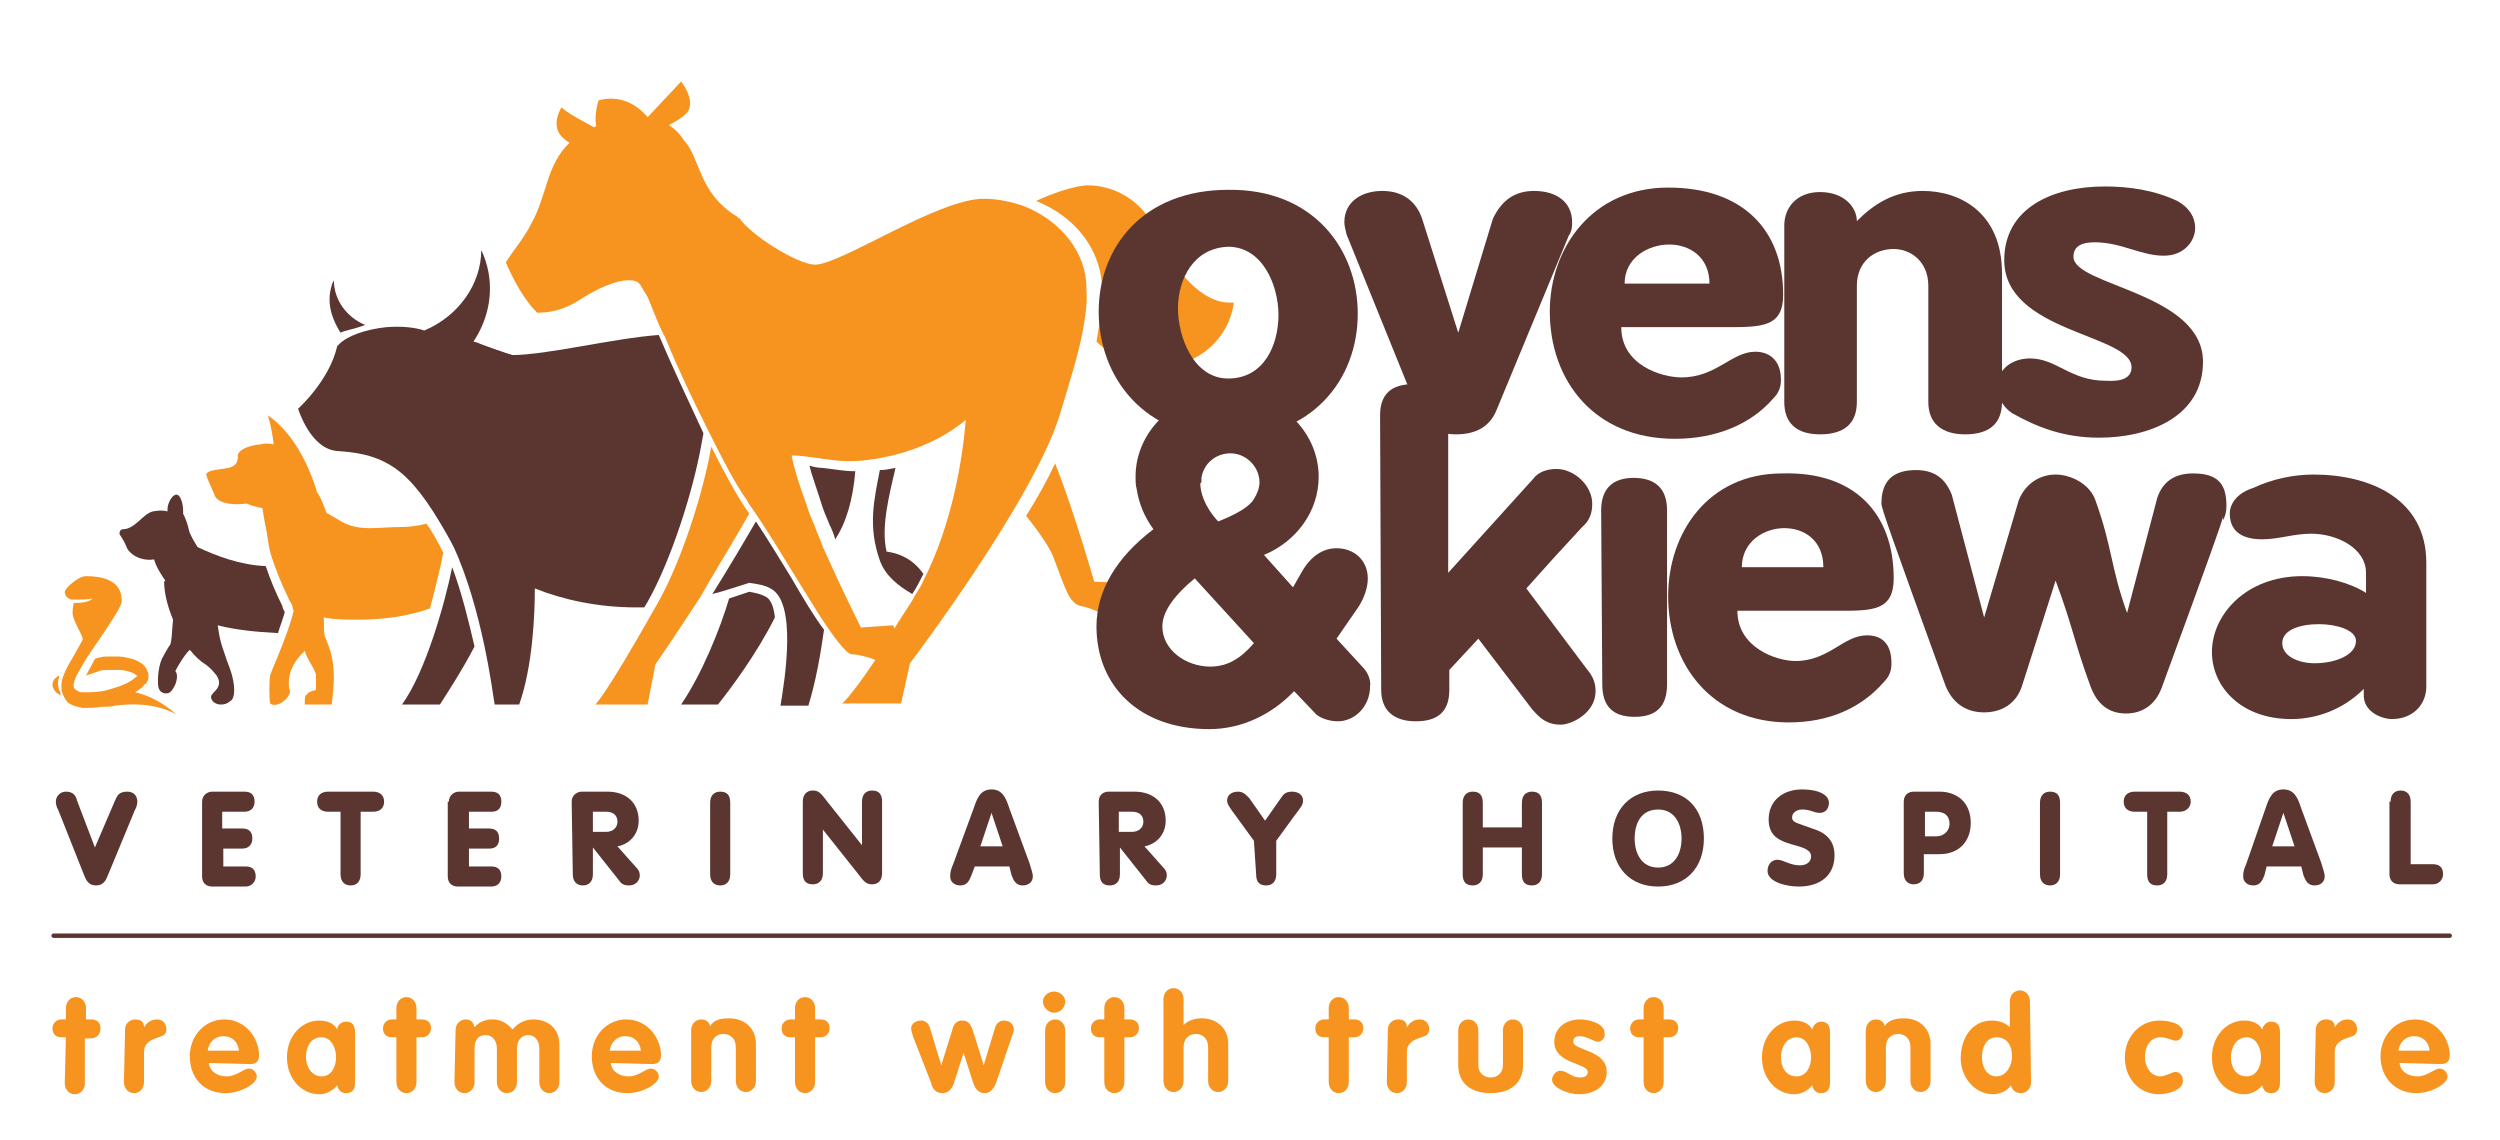
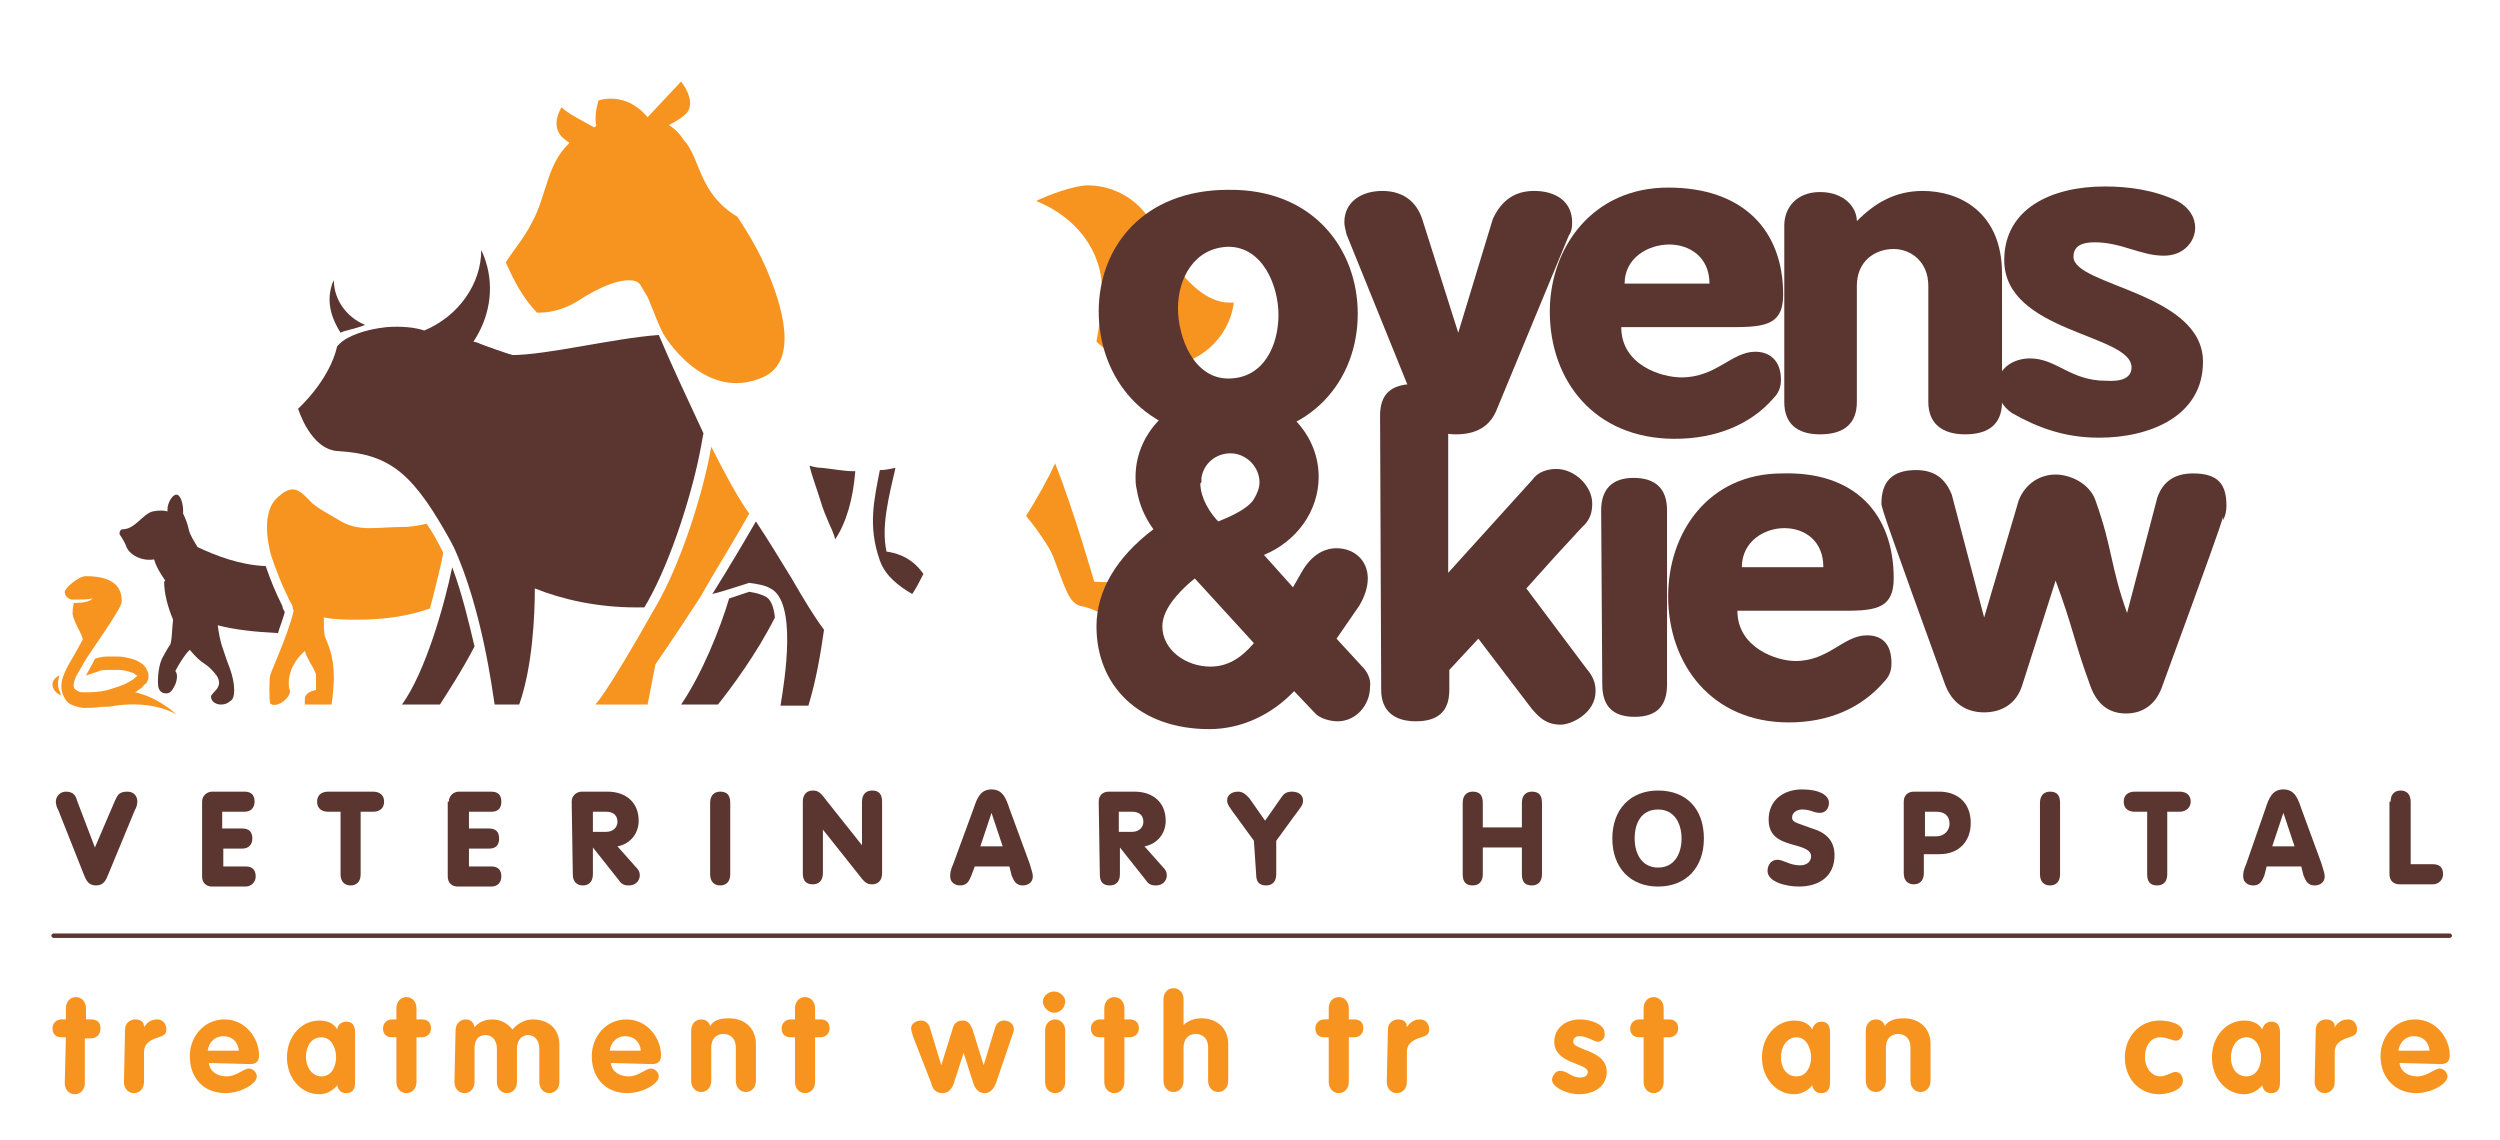
<svg xmlns="http://www.w3.org/2000/svg" id="eeZzTRfA1Gl1" viewBox="0 0 223.9 102.1" shape-rendering="geometricPrecision" text-rendering="geometricPrecision">
  <style>#eeZzTRfA1Gl6_to {animation: eeZzTRfA1Gl6_to__to 6000ms linear infinite normal forwards}@keyframes eeZzTRfA1Gl6_to__to { 0% {transform: translate(95.33px,20.954px)} 61.667% {transform: translate(95.33px,20.954px)} 66.667% {transform: translate(97.717px,19.045px)} 71.667% {transform: translate(95.33px,20.954px)} 100% {transform: translate(95.33px,20.954px)}} #eeZzTRfA1Gl6_tr {animation: eeZzTRfA1Gl6_tr__tr 6000ms linear infinite normal forwards}@keyframes eeZzTRfA1Gl6_tr__tr { 0% {transform: rotate(0deg)} 61.667% {transform: rotate(0deg)} 66.667% {transform: rotate(-102.341deg)} 71.667% {transform: rotate(0deg)} 100% {transform: rotate(0deg)}} #eeZzTRfA1Gl12 {animation: eeZzTRfA1Gl12__m 6000ms linear infinite normal forwards}@keyframes eeZzTRfA1Gl12__m { 0% {d: path('M12.1,62C12.3,61.9,12.5,61.7,12.7,61.6C12.8,61.5,12.9,61.3,13.1,61.2C13.2,61,13.3,60.9,13.3,60.6C13.3,60.6,13.3,60.6,13.3,60.6C13.3,60.4,13.3,60.3,13.2,60.1C13.1,59.8,12.9,59.6,12.8,59.5C12.5,59.3,12.2,59.1,11.8,59C11.4,58.9,11,58.8,10.6,58.8C10.2,58.8,9.8,58.8,9.5,58.8C9.2,58.8,8.8,58.9,8.5,59C8.5,59,8.5,59,8.5,59C8.5,59,8.4,59.2,8.3,59.4L7.7,60.5C8,60.4,8.3,60.3,8.9,60.1C9.1,60,9.4,60,9.7,60C10,60,10.3,60,10.7,60L10.7,60C10.7,60,10.7,60,10.7,60C11.2,60,11.7,60.2,12,60.3C12.1,60.4,12.2,60.5,12.3,60.5C12.3,60.5,12.3,60.5,12.3,60.5C12.3,60.5,12.3,60.5,12.3,60.5L12.3,60.5C12.3,60.5,12.3,60.6,12.2,60.6C12.1,60.7,11.9,60.9,11.5,61.1C11,61.4,10.3,61.6,9.6,61.8C8.9,62,8.1,62,7.6,62C7.6,62,7.6,62,7.5,62L7.5,62C7.3,62,7.1,62,7,61.9C6.8,61.8,6.8,61.8,6.7,61.7C6.6,61.6,6.6,61.5,6.6,61.3C6.6,61.1,6.7,60.9,6.8,60.6L7.6,59.2C8,58.5,10.9,54.5,10.9,53.9C10.9,53.3,10.9,51.6,7.7,51.6C7,51.6,5.8,52.7,5.8,53C5.8,53.3,6,53.6,6.4,53.7C6.4,53.7,6.4,53.7,6.5,53.7C6.6,53.7,6.7,53.7,6.8,53.7C7.3,53.7,7.8,53.7,8.3,53.6C8.1,53.8,7.7,54,6.7,54C6.7,54,6.7,54,6.6,54C6.6,54.2,6.5,54.3,6.5,55C6.6,55.7,7.4,56.9,7.4,57.2C7.4,57.2,7.4,57.3,7.4,57.3C7.4,57.3,6.7,58.6,6.1,59.6C5.8,60.2,5.5,60.8,5.5,61.4C5.5,61.6,5.5,61.9,5.6,62.1C5.7,62.4,5.9,62.8,6.2,63C6.5,63.2,6.9,63.3,7.4,63.4C7.4,63.4,7.5,63.4,7.5,63.4C8,63.4,8.5,63.4,9.1,63.3C9.2,63.3,9.2,63.3,9.3,63.3C9.6,63.3,9.9,63.3,10.3,63.2C13.9,62.7,15.8,64,15.8,64C15.8,64,14.3,62.5,12.1,62Z')} 3.333% {d: path('M12.1,62C12.3,61.9,12.5,61.7,12.7,61.6C12.8,61.5,12.9,61.3,13.1,61.2C13.2,61,13.3,60.9,13.3,60.6C13.3,60.6,13.3,60.6,13.3,60.6C13.3,60.4,13.3,60.3,13.2,60.1C13.1,59.8,12.9,59.6,12.8,59.5C12.5,59.3,12.2,59.1,11.8,59C11.4,58.9,11,58.8,10.6,58.8C10.2,58.8,9.8,58.8,9.5,58.8C9.2,58.8,8.8,58.9,8.5,59C8.5,59,8.5,59,8.5,59C8.5,59,8.4,59.2,8.3,59.4L7.7,60.5C8,60.4,8.3,60.3,8.9,60.1C9.1,60,9.4,60,9.7,60C10,60,10.3,60,10.7,60L10.7,60C10.7,60,10.7,60,10.7,60C11.2,60,11.7,60.2,12,60.3C12.1,60.4,12.2,60.5,12.3,60.5C12.3,60.5,12.3,60.5,12.3,60.5C12.3,60.5,12.3,60.5,12.3,60.5L12.3,60.5C12.3,60.5,12.3,60.6,12.2,60.6C12.1,60.7,11.9,60.9,11.5,61.1C11,61.4,10.3,61.6,9.6,61.8C8.9,62,8.1,62,7.6,62C7.6,62,7.6,62,7.5,62L7.5,62C7.3,62,7.1,62,7,61.9C6.8,61.8,6.8,61.8,6.7,61.7C6.6,61.6,6.6,61.5,6.6,61.3C6.6,61.1,6.7,60.9,6.8,60.6L7.6,59.2C8,58.5,10.9,54.5,10.9,53.9C10.9,53.3,10.9,51.6,7.7,51.6C7,51.6,5.8,52.7,5.8,53C5.8,53.3,6,53.6,6.4,53.7C6.4,53.7,6.4,53.7,6.5,53.7C6.6,53.7,6.7,53.7,6.8,53.7C7.3,53.7,7.8,53.7,8.3,53.6C8.1,53.8,7.7,54,6.7,54C6.7,54,6.7,54,6.6,54C6.6,54.2,6.5,54.3,6.5,55C6.6,55.7,7.4,56.9,7.4,57.2C7.4,57.2,7.4,57.3,7.4,57.3C7.4,57.3,6.7,58.6,6.1,59.6C5.8,60.2,5.5,60.8,5.5,61.4C5.5,61.6,5.5,61.9,5.6,62.1C5.7,62.4,5.9,62.8,6.2,63C6.5,63.2,6.9,63.3,7.4,63.4C7.4,63.4,7.5,63.4,7.5,63.4C8,63.4,8.5,63.4,9.1,63.3C9.2,63.3,9.2,63.3,9.3,63.3C9.6,63.3,9.9,63.3,10.3,63.2C13.9,62.7,15.8,64,15.8,64C15.8,64,14.3,62.5,12.1,62Z')} 10% {d: path('M12.1,62C12.3,61.9,12.5,61.7,12.7,61.6C12.8,61.5,12.9,61.3,13.1,61.2C13.2,61,13.3,60.9,13.3,60.6C13.3,60.6,13.3,60.6,13.3,60.6C13.3,60.4,13.3,60.3,13.2,60.1C13.1,59.8,12.9,59.6,12.8,59.5C12.5,59.3,12.2,59.1,11.8,59C11.4,58.9,11,58.8,10.6,58.8C10.2,58.8,9.8,58.8,9.5,58.8C9.2,58.8,8.8,58.9,8.5,59C8.5,59,8.5,59,8.5,59C8.5,59,8.4,59.2,8.3,59.4L7.7,60.5C8,60.4,8.3,60.3,8.9,60.1C9.1,60,9.4,60,9.7,60C10,60,10.3,60,10.7,60L10.7,60C10.7,60,10.7,60,10.7,60C11.2,60,11.7,60.2,12,60.3C12.1,60.4,12.2,60.5,12.3,60.5C12.3,60.5,12.3,60.5,12.3,60.5C12.3,60.5,12.3,60.5,12.3,60.5L12.3,60.5C12.3,60.5,12.3,60.6,12.2,60.6C12.1,60.7,11.9,60.9,11.5,61.1C11,61.4,10.3,61.6,9.6,61.8C8.9,62,8.1,62,7.6,62C7.6,62,7.6,62,7.5,62L7.5,62C7.3,62,7.1,62,7,61.9C6.8,61.8,6.8,61.8,6.7,61.7C6.6,61.6,6.6,61.5,6.6,61.3C6.6,61.1,6.7,60.9,6.8,60.6L7.6,59.2C8.503,57.46,5.97,56.325,8.347,53.967C8.692,53.263,8.347,51.667,5.147,51.667C4.447,51.667,3.247,52.767,3.247,53.067C3.247,53.367,3.447,53.667,3.847,53.767C3.847,53.767,3.847,53.767,3.947,53.767C4.047,53.767,4.147,53.767,4.247,53.767C4.747,53.767,5.247,53.767,5.747,53.667C5.547,53.867,5.147,54.067,4.147,54.067C4.147,54.067,4.147,54.067,4.047,54.067C4.047,54.267,3.947,54.367,3.947,55.067C4.047,55.767,4.555,56.359,5.101,56.858C5.101,56.858,5.857,58.014,5.857,58.014C5.857,58.014,6.7,58.6,6.1,59.6C5.8,60.2,5.5,60.8,5.5,61.4C5.5,61.6,5.5,61.9,5.6,62.1C5.7,62.4,5.9,62.8,6.2,63C6.5,63.2,6.9,63.3,7.4,63.4C7.4,63.4,7.5,63.4,7.5,63.4C8,63.4,8.5,63.4,9.1,63.3C9.2,63.3,9.2,63.3,9.3,63.3C9.6,63.3,9.9,63.3,10.3,63.2C13.9,62.7,15.8,64,15.8,64C15.8,64,14.3,62.5,12.1,62Z')} 20% {d: path('M12.1,62C12.3,61.9,12.5,61.7,12.7,61.6C12.8,61.5,12.9,61.3,13.1,61.2C13.2,61,13.3,60.9,13.3,60.6C13.3,60.6,13.3,60.6,13.3,60.6C13.3,60.4,13.3,60.3,13.2,60.1C13.1,59.8,12.9,59.6,12.8,59.5C12.5,59.3,12.2,59.1,11.8,59C11.4,58.9,11,58.8,10.6,58.8C10.2,58.8,9.8,58.8,9.5,58.8C9.2,58.8,8.8,58.9,8.5,59C8.5,59,8.5,59,8.5,59C8.5,59,8.4,59.2,8.3,59.4L7.7,60.5C8,60.4,8.3,60.3,8.9,60.1C9.1,60,9.4,60,9.7,60C10,60,10.3,60,10.7,60L10.7,60C10.7,60,10.7,60,10.7,60C11.2,60,11.7,60.2,12,60.3C12.1,60.4,12.2,60.5,12.3,60.5C12.3,60.5,12.3,60.5,12.3,60.5C12.3,60.5,12.3,60.5,12.3,60.5L12.3,60.5C12.3,60.5,12.3,60.6,12.2,60.6C12.1,60.7,11.9,60.9,11.5,61.1C11,61.4,10.3,61.6,9.6,61.8C8.9,62,8.1,62,7.6,62C7.6,62,7.6,62,7.5,62L7.5,62C7.3,62,7.1,62,7,61.9C6.8,61.8,6.8,61.8,6.7,61.7C6.6,61.6,6.6,61.5,6.6,61.3C6.6,61.1,6.7,60.9,6.8,60.6L7.6,59.2C8,58.5,10.9,54.5,10.9,53.9C10.9,53.3,10.9,51.6,7.7,51.6C7,51.6,5.8,52.7,5.8,53C5.8,53.3,6,53.6,6.4,53.7C6.4,53.7,6.4,53.7,6.5,53.7C6.6,53.7,6.7,53.7,6.8,53.7C7.3,53.7,7.8,53.7,8.3,53.6C8.1,53.8,7.7,54,6.7,54C6.7,54,6.7,54,6.6,54C6.6,54.2,6.5,54.3,6.5,55C6.6,55.7,7.4,56.9,7.4,57.2C7.4,57.2,7.4,57.3,7.4,57.3C7.4,57.3,6.7,58.6,6.1,59.6C5.8,60.2,5.5,60.8,5.5,61.4C5.5,61.6,5.5,61.9,5.6,62.1C5.7,62.4,5.9,62.8,6.2,63C6.5,63.2,6.9,63.3,7.4,63.4C7.4,63.4,7.5,63.4,7.5,63.4C8,63.4,8.5,63.4,9.1,63.3C9.2,63.3,9.2,63.3,9.3,63.3C9.6,63.3,9.9,63.3,10.3,63.2C13.9,62.7,15.8,64,15.8,64C15.8,64,14.3,62.5,12.1,62Z')} 41.667% {d: path('M12.1,62C12.3,61.9,12.5,61.7,12.7,61.6C12.8,61.5,12.9,61.3,13.1,61.2C13.2,61,13.3,60.9,13.3,60.6C13.3,60.6,13.3,60.6,13.3,60.6C13.3,60.4,13.3,60.3,13.2,60.1C13.1,59.8,12.9,59.6,12.8,59.5C12.5,59.3,12.2,59.1,11.8,59C11.4,58.9,11,58.8,10.6,58.8C10.2,58.8,9.8,58.8,9.5,58.8C9.2,58.8,8.8,58.9,8.5,59C8.5,59,8.5,59,8.5,59C8.5,59,8.4,59.2,8.3,59.4L7.7,60.5C8,60.4,8.3,60.3,8.9,60.1C9.1,60,9.4,60,9.7,60C10,60,10.3,60,10.7,60L10.7,60C10.7,60,10.7,60,10.7,60C11.2,60,11.7,60.2,12,60.3C12.1,60.4,12.2,60.5,12.3,60.5C12.3,60.5,12.3,60.5,12.3,60.5C12.3,60.5,12.3,60.5,12.3,60.5L12.3,60.5C12.3,60.5,12.3,60.6,12.2,60.6C12.1,60.7,11.9,60.9,11.5,61.1C11,61.4,10.3,61.6,9.6,61.8C8.9,62,8.1,62,7.6,62C7.6,62,7.6,62,7.5,62L7.5,62C7.3,62,7.1,62,7,61.9C6.8,61.8,6.8,61.8,6.7,61.7C6.6,61.6,6.6,61.5,6.6,61.3C6.6,61.1,6.7,60.9,6.8,60.6L7.6,59.2C8,58.5,8.991,54.452,8.991,53.852C8.991,53.252,8.991,51.552,5.791,51.552C5.091,51.552,3.891,52.652,3.891,52.952C3.891,53.252,4.091,53.552,4.491,53.652C4.491,53.652,4.491,53.652,4.591,53.652C4.691,53.652,4.791,53.652,4.891,53.652C5.391,53.652,5.891,53.652,6.391,53.552C6.191,53.752,5.791,53.952,4.791,53.952C4.791,53.952,4.791,53.952,4.691,53.952C4.691,54.152,4.591,54.252,4.591,54.952C4.691,55.652,4.877,56.205,5.491,56.761C5.491,56.761,6.152,57.482,6.152,57.482C6.152,57.482,7.006,58.275,6.1,59.6C5.8,60.2,5.5,60.8,5.5,61.4C5.5,61.6,5.5,61.9,5.6,62.1C5.7,62.4,5.9,62.8,6.2,63C6.5,63.2,6.9,63.3,7.4,63.4C7.4,63.4,7.5,63.4,7.5,63.4C8,63.4,8.5,63.4,9.1,63.3C9.2,63.3,9.2,63.3,9.3,63.3C9.6,63.3,9.9,63.3,10.3,63.2C13.9,62.7,15.8,64,15.8,64C15.8,64,14.3,62.5,12.1,62Z')} 55% {d: path('M12.1,62C12.3,61.9,12.5,61.7,12.7,61.6C12.8,61.5,12.9,61.3,13.1,61.2C13.2,61,13.3,60.9,13.3,60.6C13.3,60.6,13.3,60.6,13.3,60.6C13.3,60.4,13.3,60.3,13.2,60.1C13.1,59.8,12.9,59.6,12.8,59.5C12.5,59.3,12.2,59.1,11.8,59C11.4,58.9,11,58.8,10.6,58.8C10.2,58.8,9.8,58.8,9.5,58.8C9.2,58.8,8.8,58.9,8.5,59C8.5,59,8.5,59,8.5,59C8.5,59,8.4,59.2,8.3,59.4L7.7,60.5C8,60.4,8.3,60.3,8.9,60.1C9.1,60,9.4,60,9.7,60C10,60,10.3,60,10.7,60L10.7,60C10.7,60,10.7,60,10.7,60C11.2,60,11.7,60.2,12,60.3C12.1,60.4,12.2,60.5,12.3,60.5C12.3,60.5,12.3,60.5,12.3,60.5C12.3,60.5,12.3,60.5,12.3,60.5L12.3,60.5C12.3,60.5,12.3,60.6,12.2,60.6C12.1,60.7,11.9,60.9,11.5,61.1C11,61.4,10.3,61.6,9.6,61.8C8.9,62,8.1,62,7.6,62C7.6,62,7.6,62,7.5,62L7.5,62C7.3,62,7.1,62,7,61.9C6.8,61.8,6.8,61.8,6.7,61.7C6.6,61.6,6.6,61.5,6.6,61.3C6.6,61.1,6.7,60.9,6.8,60.6L7.6,59.2C8,58.5,10.9,54.5,10.9,53.9C10.9,53.3,10.9,51.6,7.7,51.6C7,51.6,5.8,52.7,5.8,53C5.8,53.3,6,53.6,6.4,53.7C6.4,53.7,6.4,53.7,6.5,53.7C6.6,53.7,6.7,53.7,6.8,53.7C7.3,53.7,7.8,53.7,8.3,53.6C8.1,53.8,7.7,54,6.7,54C6.7,54,6.7,54,6.6,54C6.6,54.2,6.5,54.3,6.5,55C6.6,55.7,7.4,56.9,7.4,57.2C7.4,57.2,7.4,57.3,7.4,57.3C7.4,57.3,6.7,58.6,6.1,59.6C5.8,60.2,5.5,60.8,5.5,61.4C5.5,61.6,5.5,61.9,5.6,62.1C5.7,62.4,5.9,62.8,6.2,63C6.5,63.2,6.9,63.3,7.4,63.4C7.4,63.4,7.5,63.4,7.5,63.4C8,63.4,8.5,63.4,9.1,63.3C9.2,63.3,9.2,63.3,9.3,63.3C9.6,63.3,9.9,63.3,10.3,63.2C13.9,62.7,15.8,64,15.8,64C15.8,64,14.3,62.5,12.1,62Z')} 75% {d: path('M12.1,62C12.3,61.9,12.5,61.7,12.7,61.6C12.8,61.5,12.9,61.3,13.1,61.2C13.2,61,13.3,60.9,13.3,60.6C13.3,60.6,13.3,60.6,13.3,60.6C13.3,60.4,13.3,60.3,13.2,60.1C13.1,59.8,12.9,59.6,12.8,59.5C12.5,59.3,12.2,59.1,11.8,59C11.4,58.9,11,58.8,10.6,58.8C10.2,58.8,9.8,58.8,9.5,58.8C9.2,58.8,8.8,58.9,8.5,59C8.5,59,8.5,59,8.5,59C8.5,59,8.4,59.2,8.3,59.4L7.7,60.5C8,60.4,8.3,60.3,8.9,60.1C9.1,60,9.4,60,9.7,60C10,60,10.3,60,10.7,60L10.7,60C10.7,60,10.7,60,10.7,60C11.2,60,11.7,60.2,12,60.3C12.1,60.4,12.2,60.5,12.3,60.5C12.3,60.5,12.3,60.5,12.3,60.5C12.3,60.5,12.3,60.5,12.3,60.5L12.3,60.5C12.3,60.5,12.3,60.6,12.2,60.6C12.1,60.7,11.9,60.9,11.5,61.1C11,61.4,10.3,61.6,9.6,61.8C8.9,62,8.1,62,7.6,62C7.6,62,7.6,62,7.5,62L7.5,62C7.3,62,7.1,62,7,61.9C6.8,61.8,6.8,61.8,6.7,61.7C6.6,61.6,6.6,61.5,6.6,61.3C6.6,61.1,6.7,60.9,6.8,60.6L7.6,59.2C8,58.5,10.9,54.5,10.9,53.9C10.9,53.3,10.9,51.6,7.7,51.6C7,51.6,5.8,52.7,5.8,53C5.8,53.3,6,53.6,6.4,53.7C6.4,53.7,6.4,53.7,6.5,53.7C6.6,53.7,6.7,53.7,6.8,53.7C7.3,53.7,7.8,53.7,8.3,53.6C8.1,53.8,7.7,54,6.7,54C6.7,54,6.7,54,6.6,54C6.6,54.2,6.5,54.3,6.5,55C6.6,55.7,7.4,56.9,7.4,57.2C7.4,57.2,7.4,57.3,7.4,57.3C7.4,57.3,6.7,58.6,6.1,59.6C5.8,60.2,5.5,60.8,5.5,61.4C5.5,61.6,5.5,61.9,5.6,62.1C5.7,62.4,5.9,62.8,6.2,63C6.5,63.2,6.9,63.3,7.4,63.4C7.4,63.4,7.5,63.4,7.5,63.4C8,63.4,8.5,63.4,9.1,63.3C9.2,63.3,9.2,63.3,9.3,63.3C9.6,63.3,9.9,63.3,10.3,63.2C13.9,62.7,15.8,64,15.8,64C15.8,64,14.3,62.5,12.1,62Z')} 86.667% {d: path('M12.1,62C12.3,61.9,12.5,61.7,12.7,61.6C12.8,61.5,12.9,61.3,13.1,61.2C13.2,61,13.3,60.9,13.3,60.6C13.3,60.6,13.3,60.6,13.3,60.6C13.3,60.4,13.3,60.3,13.2,60.1C13.1,59.8,12.9,59.6,12.8,59.5C12.5,59.3,12.2,59.1,11.8,59C11.4,58.9,11,58.8,10.6,58.8C10.2,58.8,9.8,58.8,9.5,58.8C9.2,58.8,8.8,58.9,8.5,59C8.5,59,8.5,59,8.5,59C8.5,59,8.4,59.2,8.3,59.4L7.7,60.5C8,60.4,8.3,60.3,8.9,60.1C9.1,60,9.4,60,9.7,60C10,60,10.3,60,10.7,60L10.7,60C10.7,60,10.7,60,10.7,60C11.2,60,11.7,60.2,12,60.3C12.1,60.4,12.2,60.5,12.3,60.5C12.3,60.5,12.3,60.5,12.3,60.5C12.3,60.5,12.3,60.5,12.3,60.5L12.3,60.5C12.3,60.5,12.3,60.6,12.2,60.6C12.1,60.7,11.9,60.9,11.5,61.1C11,61.4,10.3,61.6,9.6,61.8C8.9,62,8.1,62,7.6,62C7.6,62,7.6,62,7.5,62L7.5,62C7.3,62,7.1,62,7,61.9C6.8,61.8,6.8,61.8,6.7,61.7C6.6,61.6,6.6,61.5,6.6,61.3C6.6,61.1,6.7,60.9,6.8,60.6L7.6,59.2C8,58.5,11.9,54.5,11.9,53.9C11.9,53.3,11.9,51.6,8.7,51.6C8,51.6,6.8,52.7,6.8,53C6.8,53.3,7,53.6,7.4,53.7C7.4,53.7,7.4,53.7,7.5,53.7C7.6,53.7,7.7,53.7,7.8,53.7C8.3,53.7,8.8,53.7,9.3,53.6C9.1,53.8,8.7,54,7.7,54C7.7,54,7.7,54,7.6,54C7.6,54.2,7.5,54.3,7.5,55C7.6,55.7,9.26,56.136,7.823,57.422C7.823,57.422,7.369,57.838,7.369,57.838C7.369,57.838,6.7,58.6,6.1,59.6C5.8,60.2,5.5,60.8,5.5,61.4C5.5,61.6,5.5,61.9,5.6,62.1C5.7,62.4,5.9,62.8,6.2,63C6.5,63.2,6.9,63.3,7.4,63.4C7.4,63.4,7.5,63.4,7.5,63.4C8,63.4,8.5,63.4,9.1,63.3C9.2,63.3,9.2,63.3,9.3,63.3C9.6,63.3,9.9,63.3,10.3,63.2C13.9,62.7,15.8,64,15.8,64C15.8,64,14.3,62.5,12.1,62Z')} 100% {d: path('M12.1,62C12.3,61.9,12.5,61.7,12.7,61.6C12.8,61.5,12.9,61.3,13.1,61.2C13.2,61,13.3,60.9,13.3,60.6C13.3,60.6,13.3,60.6,13.3,60.6C13.3,60.4,13.3,60.3,13.2,60.1C13.1,59.8,12.9,59.6,12.8,59.5C12.5,59.3,12.2,59.1,11.8,59C11.4,58.9,11,58.8,10.6,58.8C10.2,58.8,9.8,58.8,9.5,58.8C9.2,58.8,8.8,58.9,8.5,59C8.5,59,8.5,59,8.5,59C8.5,59,8.4,59.2,8.3,59.4L7.7,60.5C8,60.4,8.3,60.3,8.9,60.1C9.1,60,9.4,60,9.7,60C10,60,10.3,60,10.7,60L10.7,60C10.7,60,10.7,60,10.7,60C11.2,60,11.7,60.2,12,60.3C12.1,60.4,12.2,60.5,12.3,60.5C12.3,60.5,12.3,60.5,12.3,60.5C12.3,60.5,12.3,60.5,12.3,60.5L12.3,60.5C12.3,60.5,12.3,60.6,12.2,60.6C12.1,60.7,11.9,60.9,11.5,61.1C11,61.4,10.3,61.6,9.6,61.8C8.9,62,8.1,62,7.6,62C7.6,62,7.6,62,7.5,62L7.5,62C7.3,62,7.1,62,7,61.9C6.8,61.8,6.8,61.8,6.7,61.7C6.6,61.6,6.6,61.5,6.6,61.3C6.6,61.1,6.7,60.9,6.8,60.6L7.6,59.2C8,58.5,10.9,54.5,10.9,53.9C10.9,53.3,10.9,51.6,7.7,51.6C7,51.6,5.8,52.7,5.8,53C5.8,53.3,6,53.6,6.4,53.7C6.4,53.7,6.4,53.7,6.5,53.7C6.6,53.7,6.7,53.7,6.8,53.7C7.3,53.7,7.8,53.7,8.3,53.6C8.1,53.8,7.7,54,6.7,54C6.7,54,6.7,54,6.6,54C6.6,54.2,6.5,54.3,6.5,55C6.6,55.7,7.4,56.9,7.4,57.2C7.4,57.2,7.4,57.3,7.4,57.3C7.4,57.3,6.7,58.6,6.1,59.6C5.8,60.2,5.5,60.8,5.5,61.4C5.5,61.6,5.5,61.9,5.6,62.1C5.7,62.4,5.9,62.8,6.2,63C6.5,63.2,6.9,63.3,7.4,63.4C7.4,63.4,7.5,63.4,7.5,63.4C8,63.4,8.5,63.4,9.1,63.3C9.2,63.3,9.2,63.3,9.3,63.3C9.6,63.3,9.9,63.3,10.3,63.2C13.9,62.7,15.8,64,15.8,64C15.8,64,14.3,62.5,12.1,62Z')}} #eeZzTRfA1Gl15 {animation: eeZzTRfA1Gl15__m 6000ms linear infinite normal forwards}@keyframes eeZzTRfA1Gl15__m { 0% {d: path('M14.7,52.1C14.7,53.1,15,54.3,15.5,55.5C15.4,56.3,15.4,57.6,15.2,57.8C15.1,57.9,14.6,58.8,14.5,59C14.1,59.9,14.1,61.3,14.2,61.6C14.3,61.9,14.5,62.1,14.9,62.1C15.3,62.1,15.5,61.7,15.7,61.3C15.9,60.8,15.9,60.3,15.7,60.1C16,59.5,16.6,58.6,16.8,58.4C16.9,58.3,17,58.2,17,58.2C17.5,58.8,17.9,59.2,18.4,59.5L18.4,59.5C18.7,59.7,19.1,60.1,19.4,60.5C20.1,61.6,18.9,62,18.9,62.4C18.9,62.8,19.3,63.1,19.8,63.1C20.1,63.1,20.4,63,20.6,62.8C21.1,62.6,21.1,61.3,20.6,59.9C20.5,59.6,20.4,59.4,20.3,59.1C20.2,58.8,20.1,58.5,20,58.2C19.7,57.4,19.6,56.7,19.5,56C21,56.4,22.9,56.6,24.9,56.7C25,56.3,25.5,55,25.5,54.8C25.4,54.6,25.3,54.5,25.3,54.3C24.7,53.1,24.2,51.9,23.8,50.7C21.5,50.6,19.4,49.8,17.7,49')} 11.667% {d: path('M14.7,52.1C14.7,53.1,15,54.3,15.5,55.5C15.4,56.3,15.4,57.6,15.2,57.8C15.1,57.9,14.6,58.8,14.5,59C14.1,59.9,14.1,61.3,14.2,61.6C14.3,61.9,14.5,62.1,14.9,62.1C15.3,62.1,15.5,61.7,15.7,61.3C15.9,60.8,15.9,60.3,15.7,60.1C16,59.5,16.6,58.6,16.8,58.4C16.9,58.3,17,58.2,17,58.2C17.5,58.8,17.9,59.2,18.4,59.5L18.4,59.5C18.7,59.7,19.1,60.1,19.4,60.5C20.1,61.6,18.9,62,18.9,62.4C18.9,62.8,19.3,63.1,19.8,63.1C20.1,63.1,20.4,63,20.6,62.8C21.1,62.6,21.1,61.3,20.6,59.9C20.5,59.6,20.4,59.4,20.3,59.1C20.2,58.8,20.1,58.5,20,58.2C19.7,57.4,19.6,56.7,19.5,56C21,56.4,22.9,56.6,24.9,56.7C25,56.3,25.5,55,25.5,54.8C25.4,54.6,25.3,54.5,25.3,54.3C24.7,53.1,24.2,51.9,23.8,50.7C21.5,50.6,19.4,49.8,17.7,49')} 78.333% {d: path('M14.7,52.1C14.7,53.1,15,54.3,15.5,55.5C15.4,56.3,15.4,57.6,15.2,57.8C15.1,57.9,14.6,58.8,14.5,59C14.1,59.9,14.1,61.3,14.2,61.6C14.3,61.9,14.5,62.1,14.9,62.1C15.3,62.1,15.5,61.7,15.7,61.3C15.9,60.8,15.9,60.3,15.7,60.1C16,59.5,16.6,58.6,16.8,58.4C16.9,58.3,17,58.2,17,58.2C17.5,58.8,17.9,59.2,18.4,59.5L18.4,59.5C18.7,59.7,19.1,60.1,19.4,60.5C20.1,61.6,18.9,62,18.9,62.4C18.9,62.8,19.3,63.1,19.8,63.1C20.1,63.1,20.4,63,20.6,62.8C21.1,62.6,21.1,61.3,20.6,59.9C20.5,59.6,20.4,59.4,20.3,59.1C20.2,58.8,20.1,58.5,20,58.2C19.7,57.4,19.6,56.7,19.5,56C21,56.4,22.9,56.6,24.9,56.7C25,56.3,25.5,55,25.5,54.8C25.4,54.6,25.3,54.5,25.3,54.3C24.7,53.1,24.2,51.9,23.8,50.7C21.5,50.6,19.4,49.8,17.7,49')} 83.333% {d: path('M14.7,52.1C14.7,53.1,15,54.3,15.5,55.5C15.4,56.3,15.4,57.6,15.2,57.8C15.1,57.9,14.6,58.8,14.5,59C14.1,59.9,14.1,61.3,14.2,61.6C14.3,61.9,14.5,62.1,14.9,62.1C15.3,62.1,15.5,61.7,15.7,61.3C15.9,60.8,15.9,60.3,15.7,60.1C16,59.5,16.6,58.6,16.8,58.4C16.9,58.3,17,58.2,17,58.2C17.5,58.8,17.9,59.2,18.4,59.5L18.4,59.5C18.7,59.7,19.1,60.1,19.4,60.5C20.1,61.6,18.9,62,18.9,62.4C18.9,62.8,19.3,63.1,19.8,63.1C20.1,63.1,20.4,63,20.6,62.8C21.1,62.6,21.1,61.3,20.6,59.9C20.5,59.6,20.4,59.4,20.3,59.1C20.2,58.8,20.1,58.5,20,58.2C19.7,57.4,19.6,56.7,19.5,56C21,56.4,22.9,56.6,24.9,56.7C25,56.3,25.5,55,25.5,54.8C25.4,54.6,25.3,54.5,25.3,54.3C24.7,53.1,24.2,51.9,23.8,50.7C21.5,50.6,17.874,50.232,16.174,49.432')} 88.333% {d: path('M14.7,52.1C14.7,53.1,15,54.3,15.5,55.5C15.4,56.3,15.4,57.6,15.2,57.8C15.1,57.9,14.6,58.8,14.5,59C14.1,59.9,14.1,61.3,14.2,61.6C14.3,61.9,14.5,62.1,14.9,62.1C15.3,62.1,15.5,61.7,15.7,61.3C15.9,60.8,15.9,60.3,15.7,60.1C16,59.5,16.6,58.6,16.8,58.4C16.9,58.3,17,58.2,17,58.2C17.5,58.8,17.9,59.2,18.4,59.5L18.4,59.5C18.7,59.7,19.1,60.1,19.4,60.5C20.1,61.6,18.9,62,18.9,62.4C18.9,62.8,19.3,63.1,19.8,63.1C20.1,63.1,20.4,63,20.6,62.8C21.1,62.6,21.1,61.3,20.6,59.9C20.5,59.6,20.4,59.4,20.3,59.1C20.2,58.8,20.1,58.5,20,58.2C19.7,57.4,19.6,56.7,19.5,56C21,56.4,22.9,56.6,24.9,56.7C25,56.3,25.5,55,25.5,54.8C25.4,54.6,25.3,54.5,25.3,54.3C24.7,53.1,24.2,51.9,23.8,50.7C21.5,50.6,19.4,49.8,17.7,49')} 100% {d: path('M14.7,52.1C14.7,53.1,15,54.3,15.5,55.5C15.4,56.3,15.4,57.6,15.2,57.8C15.1,57.9,14.6,58.8,14.5,59C14.1,59.9,14.1,61.3,14.2,61.6C14.3,61.9,14.5,62.1,14.9,62.1C15.3,62.1,15.5,61.7,15.7,61.3C15.9,60.8,15.9,60.3,15.7,60.1C16,59.5,16.6,58.6,16.8,58.4C16.9,58.3,17,58.2,17,58.2C17.5,58.8,17.9,59.2,18.4,59.5L18.4,59.5C18.7,59.7,19.1,60.1,19.4,60.5C20.1,61.6,18.9,62,18.9,62.4C18.9,62.8,19.3,63.1,19.8,63.1C20.1,63.1,20.4,63,20.6,62.8C21.1,62.6,21.1,61.3,20.6,59.9C20.5,59.6,20.4,59.4,20.3,59.1C20.2,58.8,20.1,58.5,20,58.2C19.7,57.4,19.6,56.7,19.5,56C21,56.4,22.9,56.6,24.9,56.7C25,56.3,25.5,55,25.5,54.8C25.4,54.6,25.3,54.5,25.3,54.3C24.7,53.1,24.2,51.9,23.8,50.7C21.5,50.6,19.4,49.8,17.7,49')}} #eeZzTRfA1Gl22_tr {animation: eeZzTRfA1Gl22_tr__tr 6000ms linear infinite normal forwards}@keyframes eeZzTRfA1Gl22_tr__tr { 0% {transform: translate(27.058px,47.531px) rotate(0deg)} 3.333% {transform: translate(27.058px,47.531px) rotate(0deg);animation-timing-function: cubic-bezier(0,0,0.58,1)} 10% {transform: translate(27.058px,47.531px) rotate(-23.916deg);animation-timing-function: cubic-bezier(0,0,0.58,1)} 18.333% {transform: translate(27.058px,47.531px) rotate(0deg)} 100% {transform: translate(27.058px,47.531px) rotate(0deg)}} #eeZzTRfA1Gl25 {animation: eeZzTRfA1Gl25__m 6000ms linear infinite normal forwards}@keyframes eeZzTRfA1Gl25__m { 0% {d: path('M36,63.1L39.4,63.1C39.9,62.3,41.3,60.2,42.5,57.9C42,55.8,41.4,53.2,40.5,50.8C39.8,54.2,38.1,60.2,36,63.1Z')} 45% {d: path('M36,63.1L39.4,63.1C39.9,62.3,41.3,60.2,42.5,57.9C42,55.8,41.4,53.2,40.5,50.8C39.8,54.2,38.1,60.2,36,63.1Z')} 51.667% {d: path('M42.999,59.909L43.076,59.832C42.806,58.752,41.803,57.98,42.382,56.977C41.882,54.877,41.4,53.2,40.5,50.8C39.8,54.2,38.485,57.594,42.999,59.909Z')} 58.333% {d: path('M36,63.1L39.4,63.1C39.9,62.3,41.3,60.2,42.5,57.9C42,55.8,41.4,53.2,40.5,50.8C39.8,54.2,38.1,60.2,36,63.1Z')} 100% {d: path('M36,63.1L39.4,63.1C39.9,62.3,41.3,60.2,42.5,57.9C42,55.8,41.4,53.2,40.5,50.8C39.8,54.2,38.1,60.2,36,63.1Z')}} #eeZzTRfA1Gl32 {animation: eeZzTRfA1Gl32__m 6000ms linear infinite normal forwards}@keyframes eeZzTRfA1Gl32__m { 0% {d: path('M40.6,48.9C43.2,54.6,44.1,61.9,44.3,63.1L46.5,63.1C47.7,59.7,47.9,55.1,47.9,52.7C50.4,53.7,53.5,54.4,57,54.4C57.2,54.4,57.5,54.4,57.7,54.4C57.8,54.2,57.9,54.1,58,53.9C60.2,50,62.1,43.8,62.8,39.9L63,38.8C61.6,35.8,60.1,32.6,59,30C54.9,30.3,49,31.8,45.8,31.8C45.7,31.8,42.8,30.8,42.7,30.7C42.6,30.7,42.4,30.6,42.3,30.6C36.8,29.5,39.4,46.9,40.6,48.9Z')} 25% {d: path('M40.6,48.9C43.2,54.6,44.1,61.9,44.3,63.1L46.5,63.1C47.7,59.7,47.9,55.1,47.9,52.7C50.4,53.7,53.5,54.4,57,54.4C57.2,54.4,57.5,54.4,57.7,54.4C57.8,54.2,57.9,54.1,58,53.9C60.2,50,62.1,43.8,62.8,39.9L63,38.8C61.6,35.8,60.1,32.6,59,30C54.9,30.3,49,31.8,45.8,31.8C45.7,31.8,42.8,30.8,42.7,30.7C42.6,30.7,42.4,30.6,42.3,30.6C36.8,29.5,39.4,46.9,40.6,48.9Z')} 33.333% {d: path('M40.6,48.9C43.2,54.6,44.1,61.9,44.3,63.1L46.5,63.1C47.7,59.7,47.9,55.1,47.9,52.7C50.4,53.7,53.5,54.4,57,54.4C57.2,54.4,57.5,54.4,57.7,54.4C57.8,54.2,57.9,54.1,58,53.9C60.2,50,62.1,43.8,62.8,39.9L63,38.8C61.6,35.8,60.1,32.6,59,30C54.9,30.3,48.5,31.5,45.3,31.5C45.2,31.5,40.9,31.478,40.8,31.378C40.7,31.378,42.4,32.6,42.3,32.6C36.8,31.5,39.4,46.9,40.6,48.9Z')} 41.667% {d: path('M40.6,48.9C43.2,54.6,44.1,61.9,44.3,63.1L46.5,63.1C47.7,59.7,47.9,55.1,47.9,52.7C50.4,53.7,53.5,54.4,57,54.4C57.2,54.4,57.5,54.4,57.7,54.4C57.8,54.2,57.9,54.1,58,53.9C60.2,50,62.1,43.8,62.8,39.9L63,38.8C61.6,35.8,60.1,32.6,59,30C54.9,30.3,49,31.8,45.8,31.8C45.7,31.8,42.8,30.8,42.7,30.7C42.6,30.7,42.4,30.6,42.3,30.6C36.8,29.5,39.4,46.9,40.6,48.9Z')} 100% {d: path('M40.6,48.9C43.2,54.6,44.1,61.9,44.3,63.1L46.5,63.1C47.7,59.7,47.9,55.1,47.9,52.7C50.4,53.7,53.5,54.4,57,54.4C57.2,54.4,57.5,54.4,57.7,54.4C57.8,54.2,57.9,54.1,58,53.9C60.2,50,62.1,43.8,62.8,39.9L63,38.8C61.6,35.8,60.1,32.6,59,30C54.9,30.3,49,31.8,45.8,31.8C45.7,31.8,42.8,30.8,42.7,30.7C42.6,30.7,42.4,30.6,42.3,30.6C36.8,29.5,39.4,46.9,40.6,48.9Z')}} #eeZzTRfA1Gl37_to {animation: eeZzTRfA1Gl37_to__to 6000ms linear infinite normal forwards}@keyframes eeZzTRfA1Gl37_to__to { 0% {transform: translate(40.81px,37.567px)} 25% {transform: translate(40.81px,37.567px);animation-timing-function: cubic-bezier(0,0,0.58,1)} 33.333% {transform: translate(38.931px,38.9px)} 41.667% {transform: translate(40.81px,37.567px)} 100% {transform: translate(40.81px,37.567px)}} #eeZzTRfA1Gl37_tr {animation: eeZzTRfA1Gl37_tr__tr 6000ms linear infinite normal forwards}@keyframes eeZzTRfA1Gl37_tr__tr { 0% {transform: rotate(0deg)} 25% {transform: rotate(0deg);animation-timing-function: cubic-bezier(0,0,0.58,1)} 33.333% {transform: rotate(-29.373deg)} 41.667% {transform: rotate(0deg)} 100% {transform: rotate(0deg)}} #eeZzTRfA1Gl45 {animation: eeZzTRfA1Gl45__m 6000ms linear infinite normal forwards}@keyframes eeZzTRfA1Gl45__m { 0% {d: path('M66.042,19.419C62.465,17.233,62.796,14.183,61.2,12.5C60.9,12,60.4,11.5,59.9,11.2C60.5,10.9,61.2,10.5,61.6,10C62.3,8.9,61,7.3,61,7.3L58,10.5C56,8.1,53.6,9,53.6,9C53.3,10,53.3,10.8,53.4,11.3C53.3,11.3,53.3,11.4,53.2,11.4C52.5,11,50.7,10.1,50.3,9.6C50.3,9.6,49.1,11.4,50.6,12.5C50.7,12.6,50.9,12.7,51,12.8C48.9,14.8,49,17.5,47.6,20C46.9,21.4,45.9,22.5,45.3,23.5C46,25.1,46.9,26.8,48.1,28C48.2,28,48.2,28,48.3,28C49.5,28,50.8,27.6,52,26.8C53.4,25.9,55.1,25.1,56.3,25.1C56.8,25.1,57.2,25.2,57.4,25.6C57.5,25.8,57.7,26.1,58,26.6C58.4,27.5,58.8,28.7,59.4,29.9C59.4,29.9,63,36.1,68.3,33.8C71.599,32.368,70.093,27.333,68.486,23.735C67.512,21.553,66.042,19.419,66.042,19.419Z')} 16.667% {d: path('M66.042,19.419C62.465,17.233,62.796,14.183,61.2,12.5C60.9,12,60.4,11.5,59.9,11.2C60.5,10.9,61.2,10.5,61.6,10C62.3,8.9,61,7.3,61,7.3L58,10.5C56,8.1,53.6,9,53.6,9C53.3,10,53.3,10.8,53.4,11.3C53.3,11.3,53.3,11.4,53.2,11.4C52.5,11,50.7,10.1,50.3,9.6C50.3,9.6,49.1,11.4,50.6,12.5C50.7,12.6,50.9,12.7,51,12.8C48.9,14.8,49,17.5,47.6,20C46.9,21.4,45.9,22.5,45.3,23.5C46,25.1,46.9,26.8,48.1,28C48.2,28,48.2,28,48.3,28C49.5,28,50.8,27.6,52,26.8C53.4,25.9,55.1,25.1,56.3,25.1C56.8,25.1,57.2,25.2,57.4,25.6C57.5,25.8,57.7,26.1,58,26.6C58.4,27.5,58.8,28.7,59.4,29.9C59.4,29.9,63,36.1,68.3,33.8C71.599,32.368,70.093,27.333,68.486,23.735C67.512,21.553,66.042,19.419,66.042,19.419Z')} 20% {d: path('M65.736,19.312C63.338,17.361,61.7,13.3,61.2,12.5C60.9,12,60.4,11.5,59.9,11.2C60.5,10.9,61.2,10.5,61.6,10C62.3,8.9,61,7.3,61,7.3L58,10.5C56,8.1,53.6,9,53.6,9C53.3,10,53.3,10.8,53.4,11.3C53.3,11.3,53.3,11.4,53.2,11.4C52.5,11,50.7,10.1,50.3,9.6C50.3,9.6,49.1,11.4,50.6,12.5C50.7,12.6,50.9,12.7,51,12.8C48.9,14.8,49,17.5,47.6,20C46.9,21.4,45.9,22.5,45.3,23.5C46,25.1,46.9,26.8,48.1,28C48.2,28,48.2,28,48.3,28C49.5,28,50.8,27.6,52,26.8C53.4,25.9,55.1,25.1,56.3,25.1C56.8,25.1,57.2,25.2,57.4,25.6C57.5,25.8,57.7,26.1,58,26.6C58.4,27.5,58.8,28.7,59.4,29.9C59.4,29.9,63,36.1,68.3,33.8C71.599,32.368,70.093,27.333,68.486,23.735C67.512,21.553,65.736,19.312,65.736,19.312Z')} 38.333% {d: path('M65.687,20.459C63.683,18.683,62.449,13.619,61.2,12.5C60.9,12,60.4,11.5,59.9,11.2C60.5,10.9,61.2,10.5,61.6,10C62.3,8.9,61,7.3,61,7.3L58,10.5C56,8.1,53.6,9,53.6,9C53.3,10,53.3,10.8,53.4,11.3C53.3,11.3,53.3,11.4,53.2,11.4C52.5,11,50.7,10.1,50.3,9.6C50.3,9.6,49.1,11.4,50.6,12.5C50.7,12.6,50.9,12.7,51,12.8C48.9,14.8,49,17.5,47.6,20C46.9,21.4,45.9,22.5,45.3,23.5C46,25.1,46.9,26.8,48.1,28C48.2,28,48.2,28,48.3,28C49.5,28,50.8,27.6,52,26.8C53.4,25.9,55.1,25.1,56.3,25.1C56.8,25.1,57.2,25.2,57.4,25.6C57.5,25.8,57.7,26.1,58,26.6C58.4,27.5,58.8,28.7,59.4,29.9C59.4,29.9,63,36.1,68.3,33.8C71.599,32.368,70.093,27.333,68.486,23.735C67.512,21.553,65.687,20.459,65.687,20.459Z')} 43.333% {d: path('M67.82,20.31C66.52,18.21,61.7,13.3,61.2,12.5C60.9,12,60.4,11.5,59.9,11.2C60.5,10.9,61.2,10.5,61.6,10C62.3,8.9,61,7.3,61,7.3L58,10.5C56,8.1,53.6,9,53.6,9C53.3,10,53.3,10.8,53.4,11.3C53.3,11.3,53.3,11.4,53.2,11.4C52.5,11,50.7,10.1,50.3,9.6C50.3,9.6,49.1,11.4,50.6,12.5C50.7,12.6,50.9,12.7,51,12.8C48.9,14.8,49,17.5,47.6,20C46.9,21.4,45.9,22.5,45.3,23.5C46,25.1,46.9,26.8,48.1,28C48.2,28,48.2,28,48.3,28C49.5,28,50.8,27.6,52,26.8C53.4,25.9,55.1,25.1,56.3,25.1C56.8,25.1,57.2,25.2,57.4,25.6C57.5,25.8,57.7,26.1,58,26.6C58.4,27.5,58.8,28.7,59.4,29.9C59.4,29.9,63,36.1,68.3,33.8C71.599,32.368,70.093,27.333,68.486,23.735C67.512,21.553,67.82,20.31,67.82,20.31Z')} 55% {d: path('M64.465,20.675C61.35,18.503,61.7,13.3,61.2,12.5C60.9,12,60.4,11.5,59.9,11.2C60.5,10.9,61.2,10.5,61.6,10C62.3,8.9,61,7.3,61,7.3L58,10.5C56,8.1,53.6,9,53.6,9C53.3,10,53.3,10.8,53.4,11.3C53.3,11.3,53.3,11.4,53.2,11.4C52.5,11,50.7,10.1,50.3,9.6C50.3,9.6,49.1,11.4,50.6,12.5C50.7,12.6,50.9,12.7,51,12.8C48.9,14.8,49,17.5,47.6,20C46.9,21.4,45.9,22.5,45.3,23.5C46,25.1,46.9,26.8,48.1,28C48.2,28,48.2,28,48.3,28C49.5,28,50.8,27.6,52,26.8C53.4,25.9,55.1,25.1,56.3,25.1C56.8,25.1,57.2,25.2,57.4,25.6C57.5,25.8,57.7,26.1,58,26.6C58.4,27.5,58.8,28.7,59.4,29.9C59.4,29.9,63,36.1,68.3,33.8C71.599,32.368,70.093,27.333,68.486,23.735C67.512,21.553,64.465,20.675,64.465,20.675Z')} 83.333% {d: path('M65.084,19.74C62.582,16.697,62.385,13.998,61.2,12.5C60.9,12,60.4,11.5,59.9,11.2C60.5,10.9,61.2,10.5,61.6,10C62.3,8.9,61,7.3,61,7.3L58,10.5C56,8.1,53.6,9,53.6,9C53.3,10,53.3,10.8,53.4,11.3C53.3,11.3,53.3,11.4,53.2,11.4C52.5,11,50.7,10.1,50.3,9.6C50.3,9.6,49.1,11.4,50.6,12.5C50.7,12.6,50.9,12.7,51,12.8C48.9,14.8,49,17.5,47.6,20C46.9,21.4,45.9,22.5,45.3,23.5C46,25.1,46.9,26.8,48.1,28C48.2,28,48.2,28,48.3,28C49.5,28,50.8,27.6,52,26.8C53.4,25.9,55.1,25.1,56.3,25.1C56.8,25.1,57.2,25.2,57.4,25.6C57.5,25.8,57.7,26.1,58,26.6C58.4,27.5,58.8,28.7,59.4,29.9C59.4,29.9,63,36.1,68.3,33.8C71.599,32.368,69.881,27.116,68.274,23.519C67.3,21.337,65.084,19.74,65.084,19.74Z')} 100% {d: path('M65.084,19.74C62.582,16.697,62.385,13.998,61.2,12.5C60.9,12,60.4,11.5,59.9,11.2C60.5,10.9,61.2,10.5,61.6,10C62.3,8.9,61,7.3,61,7.3L58,10.5C56,8.1,53.6,9,53.6,9C53.3,10,53.3,10.8,53.4,11.3C53.3,11.3,53.3,11.4,53.2,11.4C52.5,11,50.7,10.1,50.3,9.6C50.3,9.6,49.1,11.4,50.6,12.5C50.7,12.6,50.9,12.7,51,12.8C48.9,14.8,49,17.5,47.6,20C46.9,21.4,45.9,22.5,45.3,23.5C46,25.1,46.9,26.8,48.1,28C48.2,28,48.2,28,48.3,28C49.5,28,50.8,27.6,52,26.8C53.4,25.9,55.1,25.1,56.3,25.1C56.8,25.1,57.2,25.2,57.4,25.6C57.5,25.8,57.7,26.1,58,26.6C58.4,27.5,58.8,28.7,59.4,29.9C59.4,29.9,63,36.1,68.3,33.8C71.599,32.368,69.881,27.116,68.274,23.519C67.3,21.337,65.084,19.74,65.084,19.74Z')}} #eeZzTRfA1Gl45_to {animation: eeZzTRfA1Gl45_to__to 6000ms linear infinite normal forwards}@keyframes eeZzTRfA1Gl45_to__to { 0% {transform: translate(64.8px,27.95px)} 43.333% {transform: translate(64.8px,27.95px)} 66.667% {transform: translate(64.702px,26.723px)} 100% {transform: translate(64.702px,26.723px)}} #eeZzTRfA1Gl45_tr {animation: eeZzTRfA1Gl45_tr__tr 6000ms linear infinite normal forwards}@keyframes eeZzTRfA1Gl45_tr__tr { 0% {transform: rotate(0deg)} 10% {transform: rotate(5.739deg)} 38.333% {transform: rotate(22.361deg)} 43.333% {transform: rotate(-8.869deg)} 66.667% {transform: rotate(53.348deg)} 78.333% {transform: rotate(0deg)} 100% {transform: rotate(0deg)}} #eeZzTRfA1Gl48 {animation: eeZzTRfA1Gl48__m 6000ms linear infinite normal forwards}@keyframes eeZzTRfA1Gl48__m { 0% {d: path('M65.706,24.499C65.806,24.699,63.023,25.787,61.807,26.502C61.127,26.967,59.024,29.13,59.624,30.33C60.724,33.03,61.9,35.5,63.4,38.5C64.6,40.9,65.8,43.3,66.9,44.8C67,45,67.1,45.2,67.2,45.3C68.9,47.7,71.3,51.8,73.2,54.8C74.6,57,75.8,58.6,76.3,58.6C76.8,58.6,77.6,58.8,78.4,59.1C75.9,62.8,75.4,63,75.4,63L80.7,63L81.5,59.4C81.5,59.4,92.5,44.9,94.9,37.2C95.8,34.2,96.6,31.7,97,29.5C97.2,28.3,97.4,27.1,97.3,26C97.3,25.9,97.3,25.9,97.3,25.8C97.3,22.6,95,19.8,91.8,18.5C90.7,18.1,89.4,17.8,88.1,17.8C84,17.8,75.3,23.7,73,23.7C71.4,23.7,67.071,20.954,66.171,19.454L65.706,24.499ZM82.7,52C82.5,52.5,82.2,52.9,81.9,53.4C81.8,53.6,81.7,53.8,81.5,54.1C81,54.9,80.5,55.6,80.1,56.3C80.1,56.2,80,56.1,80,56L77.1,56.2C77.1,56.2,75.4,52.8,73.7,49C73.5,48.4,73.2,47.8,73,47.2C72.7,46.5,72.4,45.8,72.2,45.1C71.6,43.5,71.1,41.9,70.9,40.8C71,40.8,71,40.8,71.2,40.8C72.1,40.8,74.6,41.3,75.9,41.3C76,41.3,76.1,41.3,76.2,41.3C77,41.3,77.7,41.2,78.4,41.1C78.9,41,79.4,40.9,79.9,40.8C82.4,40.2,84.7,39.1,86.5,37.6C86.2,41.1,85.3,46.9,82.7,52Z')} 100% {d: path('M65.706,24.499C65.806,24.699,63.023,25.787,61.807,26.502C61.127,26.967,59.024,29.13,59.624,30.33C60.724,33.03,61.9,35.5,63.4,38.5C64.6,40.9,65.8,43.3,66.9,44.8C67,45,67.1,45.2,67.2,45.3C68.9,47.7,71.3,51.8,73.2,54.8C74.6,57,75.8,58.6,76.3,58.6C76.8,58.6,77.6,58.8,78.4,59.1C75.9,62.8,75.4,63,75.4,63L80.7,63L81.5,59.4C81.5,59.4,92.5,44.9,94.9,37.2C95.8,34.2,96.6,31.7,97,29.5C97.2,28.3,97.4,27.1,97.3,26C97.3,25.9,97.3,25.9,97.3,25.8C97.3,22.6,95,19.8,91.8,18.5C90.7,18.1,89.4,17.8,88.1,17.8C84,17.8,75.3,23.7,73,23.7C71.4,23.7,67.071,20.954,66.171,19.454L65.706,24.499ZM82.7,52C82.5,52.5,82.2,52.9,81.9,53.4C81.8,53.6,81.7,53.8,81.5,54.1C81,54.9,80.5,55.6,80.1,56.3C80.1,56.2,80,56.1,80,56L77.1,56.2C77.1,56.2,75.4,52.8,73.7,49C73.5,48.4,73.2,47.8,73,47.2C72.7,46.5,72.4,45.8,72.2,45.1C71.6,43.5,71.1,41.9,70.9,40.8C71,40.8,71,40.8,71.2,40.8C72.1,40.8,74.6,41.3,75.9,41.3C76,41.3,76.1,41.3,76.2,41.3C77,41.3,77.7,41.2,78.4,41.1C78.9,41,79.4,40.9,79.9,40.8C82.4,40.2,84.7,39.1,86.5,37.6C86.2,41.1,85.3,46.9,82.7,52Z')}} #eeZzTRfA1Gl103 {animation: eeZzTRfA1Gl103_f_p 6000ms linear infinite normal forwards}@keyframes eeZzTRfA1Gl103_f_p { 0% {fill: rgb(91,54,48)} 63.333% {fill: rgb(91,54,48)} 66.667% {fill: rgb(229,137,33)} 71.667% {fill: rgb(247,148,31)} 83.333% {fill: rgb(247,148,31)} 100% {fill: rgb(91,54,48)}} #eeZzTRfA1Gl104 {animation: eeZzTRfA1Gl104_f_p 6000ms linear infinite normal forwards}@keyframes eeZzTRfA1Gl104_f_p { 0% {fill: rgb(91,54,48)} 63.333% {fill: rgb(91,54,48)} 66.667% {fill: rgb(229,137,33)} 71.667% {fill: rgb(247,148,31)} 83.333% {fill: rgb(247,148,31)} 100% {fill: rgb(91,54,48)}} #eeZzTRfA1Gl105 {animation: eeZzTRfA1Gl105_f_p 6000ms linear infinite normal forwards}@keyframes eeZzTRfA1Gl105_f_p { 0% {fill: rgb(91,54,48)} 63.333% {fill: rgb(91,54,48)} 66.667% {fill: rgb(229,137,33)} 71.667% {fill: rgb(247,148,31)} 83.333% {fill: rgb(247,148,31)} 100% {fill: rgb(91,54,48)}} #eeZzTRfA1Gl106 {animation: eeZzTRfA1Gl106_f_p 6000ms linear infinite normal forwards}@keyframes eeZzTRfA1Gl106_f_p { 0% {fill: rgb(91,54,48)} 63.333% {fill: rgb(91,54,48)} 66.667% {fill: rgb(229,137,33)} 71.667% {fill: rgb(247,148,31)} 83.333% {fill: rgb(247,148,31)} 100% {fill: rgb(91,54,48)}} #eeZzTRfA1Gl107 {animation: eeZzTRfA1Gl107_f_p 6000ms linear infinite normal forwards}@keyframes eeZzTRfA1Gl107_f_p { 0% {fill: rgb(91,54,48)} 63.333% {fill: rgb(91,54,48)} 66.667% {fill: rgb(229,137,33)} 71.667% {fill: rgb(247,148,31)} 83.333% {fill: rgb(247,148,31)} 100% {fill: rgb(91,54,48)}} #eeZzTRfA1Gl108 {animation: eeZzTRfA1Gl108_f_p 6000ms linear infinite normal forwards}@keyframes eeZzTRfA1Gl108_f_p { 0% {fill: rgb(91,54,48)} 63.333% {fill: rgb(91,54,48)} 66.667% {fill: rgb(247,148,31)} 71.667% {fill: rgb(247,148,31)} 83.333% {fill: rgb(221,132,34)} 100% {fill: rgb(91,54,48)}}</style>
  <g id="eeZzTRfA1Gl2">
    <g id="eeZzTRfA1Gl3">
      <path id="eeZzTRfA1Gl4" d="M76.9,42.2C76.8,42.2,76.8,42.2,76.7,42.2C76.7,42.2,76.7,42.2,76.7,42.3C76.7,42.3,76.8,42.3,76.9,42.2Z" fill="none" stroke="none" stroke-width="1" />
    </g>
    <g id="eeZzTRfA1Gl5">
      <g id="eeZzTRfA1Gl6_to" transform="translate(95.33,20.954)">
        <g id="eeZzTRfA1Gl6_tr" transform="rotate(0)">
          <path id="eeZzTRfA1Gl6" d="M110.1,27.1C106,27.1,102.8,19.5,102.8,19.4C101.6,17.7,99.6,16.6,97.4,16.6C96.3,16.6,94,17.4,92.8,18C96.3,19.4,98.7,22.4,98.7,26L98.7,26.1C98.7,27.5,98.5,28.9,98.2,30.6C99.5,31.9,102.1,32.8,104,32.8C107.3,32.8,110.1,30.3,110.5,27.1C110.3,27.1,110.2,27.1,110.1,27.1Z" transform="translate(-95.33,-20.954)" fill="rgb(247,148,31)" stroke="none" stroke-width="1" />
        </g>
      </g>
    </g>
  </g>
  <g id="eeZzTRfA1Gl7">
    <g id="eeZzTRfA1Gl8">
      <g id="eeZzTRfA1Gl9">
        <path id="eeZzTRfA1Gl10" d="M5.2,61.1L5.2,61.1C5.2,60.9,5.3,60.7,5.3,60.5C4.9,60.7,4.7,61,4.7,61.3C4.7,61.7,5,62.1,5.5,62.3C5.4,62.2,5.4,62.1,5.4,62C5.2,61.7,5.2,61.4,5.2,61.1Z" fill="rgb(247,148,31)" stroke="none" stroke-width="1" />
      </g>
      <g id="eeZzTRfA1Gl11">
        <path id="eeZzTRfA1Gl12" d="M12.1,62C12.3,61.9,12.5,61.7,12.7,61.6C12.8,61.5,12.9,61.3,13.1,61.2C13.2,61,13.3,60.9,13.3,60.6C13.3,60.6,13.3,60.6,13.3,60.6C13.3,60.4,13.3,60.3,13.2,60.1C13.1,59.8,12.9,59.6,12.8,59.5C12.5,59.3,12.2,59.1,11.8,59C11.4,58.9,11,58.8,10.6,58.8C10.2,58.8,9.8,58.8,9.5,58.8C9.2,58.8,8.8,58.9,8.5,59C8.5,59,8.5,59,8.5,59C8.5,59,8.4,59.2,8.3,59.4L7.7,60.5C8,60.4,8.3,60.3,8.9,60.1C9.1,60,9.4,60,9.7,60C10,60,10.3,60,10.7,60L10.7,60C10.7,60,10.7,60,10.7,60C11.2,60,11.7,60.2,12,60.3C12.1,60.4,12.2,60.5,12.3,60.5C12.3,60.5,12.3,60.5,12.3,60.5C12.3,60.5,12.3,60.5,12.3,60.5L12.3,60.5C12.3,60.5,12.3,60.6,12.2,60.6C12.1,60.7,11.9,60.9,11.5,61.1C11,61.4,10.3,61.6,9.6,61.8C8.9,62,8.1,62,7.6,62C7.6,62,7.6,62,7.5,62L7.5,62C7.3,62,7.1,62,7,61.9C6.8,61.8,6.8,61.8,6.7,61.7C6.6,61.6,6.6,61.5,6.6,61.3C6.6,61.1,6.7,60.9,6.8,60.6L7.6,59.2C8,58.5,10.9,54.5,10.9,53.9C10.9,53.3,10.9,51.6,7.7,51.6C7,51.6,5.8,52.7,5.8,53C5.8,53.3,6,53.6,6.4,53.7C6.4,53.7,6.4,53.7,6.5,53.7C6.6,53.7,6.7,53.7,6.8,53.7C7.3,53.7,7.8,53.7,8.3,53.6C8.1,53.8,7.7,54,6.7,54C6.7,54,6.7,54,6.6,54C6.6,54.2,6.5,54.3,6.5,55C6.6,55.7,7.4,56.9,7.4,57.2C7.4,57.2,7.4,57.3,7.4,57.3C7.4,57.3,6.7,58.6,6.1,59.6C5.8,60.2,5.5,60.8,5.5,61.4C5.5,61.6,5.5,61.9,5.6,62.1C5.7,62.4,5.9,62.8,6.2,63C6.5,63.2,6.9,63.3,7.4,63.4C7.4,63.4,7.5,63.4,7.5,63.4C8,63.4,8.5,63.4,9.1,63.3C9.2,63.3,9.2,63.3,9.3,63.3C9.6,63.3,9.9,63.3,10.3,63.2C13.9,62.7,15.8,64,15.8,64C15.8,64,14.3,62.5,12.1,62Z" fill="rgb(247,148,31)" stroke="none" stroke-width="1" />
      </g>
    </g>
  </g>
  <g id="eeZzTRfA1Gl13">
    <g id="eeZzTRfA1Gl14">
      <path id="eeZzTRfA1Gl15" d="M14.7,52.1C14.7,53.1,15,54.3,15.5,55.5C15.4,56.3,15.4,57.6,15.2,57.8C15.1,57.9,14.6,58.8,14.5,59C14.1,59.9,14.1,61.3,14.2,61.6C14.3,61.9,14.5,62.1,14.9,62.1C15.3,62.1,15.5,61.7,15.7,61.3C15.9,60.8,15.9,60.3,15.7,60.1C16,59.5,16.6,58.6,16.8,58.4C16.9,58.3,17,58.2,17,58.2C17.5,58.8,17.9,59.2,18.4,59.5L18.4,59.5C18.7,59.7,19.1,60.1,19.4,60.5C20.1,61.6,18.9,62,18.9,62.4C18.9,62.8,19.3,63.1,19.8,63.1C20.1,63.1,20.4,63,20.6,62.8C21.1,62.6,21.1,61.3,20.6,59.9C20.5,59.6,20.4,59.4,20.3,59.1C20.2,58.8,20.1,58.5,20,58.2C19.7,57.4,19.6,56.7,19.5,56C21,56.4,22.9,56.6,24.9,56.7C25,56.3,25.5,55,25.5,54.8C25.4,54.6,25.3,54.5,25.3,54.3C24.7,53.1,24.2,51.9,23.8,50.7C21.5,50.6,19.4,49.8,17.7,49" fill="rgb(91,54,48)" stroke="none" stroke-width="1" />
    </g>
  </g>
  <g id="eeZzTRfA1Gl16">
    <path id="eeZzTRfA1Gl17" d="M17.7,49C17.4,48.5,17,47.9,16.9,47.4C16.8,46.9,16.6,46.4,16.4,46C16.4,45.9,16.4,45.8,16.4,45.7C16.4,45.2,16.2,44.3,15.8,44.3C15.4,44.3,15,45.1,15,45.6C15,45.7,15,45.7,15,45.8C14.7,45.7,14.2,45.7,13.7,45.8C12.8,46,12.1,47.4,11,47.4C10.8,47.4,10.7,47.6,10.7,47.8C10.7,47.9,11,48.2,11.3,48.9C11.5,49.6,12.6,50.3,13.8,50.1C14,50.8,14.4,51.4,14.8,52C14.8,52,16,53.4,17.5,52.4C19,51.4,17.7,49,17.7,49Z" fill="rgb(91,54,48)" stroke="none" stroke-width="1" />
  </g>
  <g id="eeZzTRfA1Gl18">
    <g id="eeZzTRfA1Gl19">
      <path id="eeZzTRfA1Gl20" d="M24.7,44.7C23.2,46.3,24.3,49.8,24.3,49.8C24.7,51,25.2,52.3,25.8,53.5C25.9,53.8,26.1,54,26.2,54.3C26.2,54.4,26.2,54.5,26.3,54.7L26.3,54.7C25.8,56.9,24.1,60.5,24.2,60.5C24.1,60.7,24.1,62.8,24.2,63C24.4,63.2,24.9,63.2,25.4,62.8C25.9,62.4,26.1,61.9,25.9,61.7C25.9,61.6,25.5,59.9,27.3,58.3C27.4,58.7,27.6,59,27.8,59.4C28,59.7,28.2,60.1,28.3,60.4C28.3,60.5,28.3,60.6,28.3,60.7C28.3,61.1,28.3,61.4,28.3,61.8C27.7,61.9,27.3,62.2,27.3,62.6C27.3,62.8,27.3,63,27.3,63.1C28.1,63.1,28.9,63.1,29.7,63.1C29.8,62.5,29.9,61.2,29.9,60.7C29.9,58.7,29.4,57.8,29.1,57C29,56.7,29,56,29,55.3C30,55.5,31.1,55.5,32.1,55.5C34.3,55.5,36.5,55.2,38.5,54.5C38.9,53.1,39.2,51.7,39.5,50.5L39.7,49.5C39.2,48.5,38.7,47.6,38.2,46.9C37.4,47.1,36.7,47.2,35.9,47.2C33.9,47.2,32.21,47.627,30.61,46.727C29.81,46.227,28.321,45.518,27.721,44.818C26.821,43.918,26.2,43.2,24.7,44.7Z" fill="rgb(247,148,31)" stroke="none" stroke-width="1" />
    </g>
  </g>
  <g id="eeZzTRfA1Gl21">
    <g id="eeZzTRfA1Gl22_tr" transform="translate(27.058,47.531) rotate(0)">
-       <path id="eeZzTRfA1Gl22" d="M30.206,47.54C29.406,47.04,29,44.8,28.4,44.1C27.5,41.1,26,38.6,24,37.2C24.2,37.9,24.4,38.8,24.5,39.7C24.5,39.7,24.5,39.8,24.5,39.8C24.1,39.7,23.7,39.7,23.3,39.8C22.1,39.9,21.2,40.4,21.3,40.9C21.3,41.3,21.2,41.7,20.5,41.9C20,42,19,42.1,18.8,42.2C18.6,42.3,18.4,42.4,18.5,42.6C18.5,42.8,19.2,44.2,19.2,44.3C19.4,45,20.6,45.3,22.1,45.1C22.5,45.3,23,45.4,23.5,45.5C23.7,46.9,24,48.3,24.4,49.7C24.4,49.7,26.6,52.9,29.7,51C32.7,49.2,30.206,47.54,30.206,47.54Z" transform="translate(-27.058,-47.531)" fill="rgb(247,148,31)" stroke="none" stroke-width="1" />
-     </g>
+       </g>
  </g>
  <g id="eeZzTRfA1Gl23">
    <g id="eeZzTRfA1Gl24">
      <path id="eeZzTRfA1Gl25" d="M36,63.1L39.4,63.1C39.9,62.3,41.3,60.2,42.5,57.9C42,55.8,41.4,53.2,40.5,50.8C39.8,54.2,38.1,60.2,36,63.1Z" fill="rgb(91,54,48)" stroke="none" stroke-width="1" />
    </g>
  </g>
  <g id="eeZzTRfA1Gl26">
    <g id="eeZzTRfA1Gl27">
      <path id="eeZzTRfA1Gl28" d="M76.4,42.2C75.6,42.2,74.6,42,73.6,41.9C73.2,41.9,72.8,41.8,72.5,41.7C72.7,42.6,73.1,43.6,73.5,44.9C73.7,45.6,74,46.3,74.3,47C74.5,47.4,74.7,47.9,74.8,48.3C75.8,46.8,76.4,44.7,76.6,42.2C76.6,42.2,76.5,42.2,76.4,42.2Z" fill="rgb(91,54,48)" stroke="none" stroke-width="1" />
    </g>
    <g id="eeZzTRfA1Gl29">
      <path id="eeZzTRfA1Gl30" d="M78.8,50.2C79.3,51.6,80.5,52.5,81.7,53.2C82.1,52.6,82.4,52,82.7,51.4C81.6,49.8,80.1,49.5,79.4,49.4C78.9,47.2,79.6,44.5,80.2,41.9C79.7,42,79.3,42.1,78.8,42.1C78.3,44.7,77.7,47.1,78.8,50.2Z" fill="rgb(91,54,48)" stroke="none" stroke-width="1" />
    </g>
    <g id="eeZzTRfA1Gl31">
      <path id="eeZzTRfA1Gl32" d="M40.6,48.9C43.2,54.6,44.1,61.9,44.3,63.1L46.5,63.1C47.7,59.7,47.9,55.1,47.9,52.7C50.4,53.7,53.5,54.4,57,54.4C57.2,54.4,57.5,54.4,57.7,54.4C57.8,54.2,57.9,54.1,58,53.9C60.2,50,62.1,43.8,62.8,39.9L63,38.8C61.6,35.8,60.1,32.6,59,30C54.9,30.3,49,31.8,45.8,31.8C45.7,31.8,42.8,30.8,42.7,30.7C42.6,30.7,42.4,30.6,42.3,30.6C36.8,29.5,39.4,46.9,40.6,48.9Z" fill="rgb(91,54,48)" stroke="none" stroke-width="1" />
    </g>
    <g id="eeZzTRfA1Gl33">
      <path id="eeZzTRfA1Gl34" d="M68.5,53.4C68.1,53.2,67.7,53.1,67.1,53C66.5,53.2,65.9,53.4,65.3,53.6C64.5,56.3,62.9,60.3,61,63.1L64.3,63.1C65.5,61.6,67.8,58.5,69.4,55.3C69.3,54.3,69,53.6,68.5,53.4Z" fill="rgb(91,54,48)" stroke="none" stroke-width="1" />
    </g>
    <g id="eeZzTRfA1Gl35">
      <path id="eeZzTRfA1Gl36" d="M70.9,51.8C69.8,50,68.7,48.2,67.7,46.7C66.6,48.6,65.3,50.8,63.8,53.2C65,52.9,66.1,52.5,67.1,52.2C67.8,52.3,68.5,52.4,69,52.7C71.4,53.9,70.3,60.8,69.9,63.2L72.4,63.2C73.1,60.9,73.5,58.5,73.8,56.4C72.9,55.2,72,53.7,70.9,51.8Z" fill="rgb(91,54,48)" stroke="none" stroke-width="1" />
    </g>
  </g>
  <g id="eeZzTRfA1Gl37_to" transform="translate(40.81,37.567)">
    <g id="eeZzTRfA1Gl37_tr" transform="rotate(0)">
      <g id="eeZzTRfA1Gl37" transform="translate(-40.81,-37.567)">
        <g id="eeZzTRfA1Gl38">
          <g id="eeZzTRfA1Gl39">
            <path id="eeZzTRfA1Gl40" d="M32.7,29.1C31,28.4,29.9,26.8,29.9,25.1C29.8,25.3,29.7,25.5,29.7,25.6C29.2,27.2,29.8,28.7,30.5,29.8C30.8,29.6,31.7,29.5,32.7,29.1Z" fill="rgb(91,54,48)" stroke="none" stroke-width="1" />
          </g>
          <g id="eeZzTRfA1Gl41" transform="matrix(1 0 0 1 0 0)">
            <path id="eeZzTRfA1Gl42" d="M53.5,48.4C59.2,39.8,45.9,31.8,45.9,31.8C45.8,31.8,42.9,30.8,42.8,30.7C42.7,30.7,42.5,30.6,42.4,30.6C43.8,28.5,44.3,25.9,43.5,23.4C43.4,23.1,43.3,22.8,43.1,22.4C43.1,25.4,41.1,28.3,38,29.6C37.1,29.3,35.9,29.2,34.6,29.3C32.7,29.5,31.1,30.1,30.4,30.8L30.4,30.8C30.4,30.8,30.4,30.8,30.4,30.8C30.3,30.9,30.3,30.9,30.2,31C29.5,34.1,26.7,36.6,26.7,36.6C26.7,36.6,27.8,40.3,30.3,40.4C35.1,40.7,37.1,42.5,40.6,48.9C41.4,50.4,47.8,57,53.5,48.4Z" fill="rgb(91,54,48)" stroke="none" stroke-width="1" />
          </g>
        </g>
      </g>
    </g>
  </g>
  <g id="eeZzTRfA1Gl43">
    <g id="eeZzTRfA1Gl44">
      <g id="eeZzTRfA1Gl45_to" transform="translate(64.8,27.95)">
        <g id="eeZzTRfA1Gl45_tr" transform="rotate(0)">
          <path id="eeZzTRfA1Gl45" d="M66.042,19.419C62.465,17.233,62.796,14.183,61.2,12.5C60.9,12,60.4,11.5,59.9,11.2C60.5,10.9,61.2,10.5,61.6,10C62.3,8.9,61,7.3,61,7.3L58,10.5C56,8.1,53.6,9,53.6,9C53.3,10,53.3,10.8,53.4,11.3C53.3,11.3,53.3,11.4,53.2,11.4C52.5,11,50.7,10.1,50.3,9.6C50.3,9.6,49.1,11.4,50.6,12.5C50.7,12.6,50.9,12.7,51,12.8C48.9,14.8,49,17.5,47.6,20C46.9,21.4,45.9,22.5,45.3,23.5C46,25.1,46.9,26.8,48.1,28C48.2,28,48.2,28,48.3,28C49.5,28,50.8,27.6,52,26.8C53.4,25.9,55.1,25.1,56.3,25.1C56.8,25.1,57.2,25.2,57.4,25.6C57.5,25.8,57.7,26.1,58,26.6C58.4,27.5,58.8,28.7,59.4,29.9C59.4,29.9,63,36.1,68.3,33.8C71.599,32.368,70.093,27.333,68.486,23.735C67.512,21.553,66.042,19.419,66.042,19.419Z" transform="translate(-64.8,-27.95)" fill="rgb(247,148,31)" stroke="none" stroke-width="1" />
        </g>
      </g>
    </g>
  </g>
  <g id="eeZzTRfA1Gl46">
    <g id="eeZzTRfA1Gl47">
-       <path id="eeZzTRfA1Gl48" d="M65.706,24.499C65.806,24.699,63.023,25.787,61.807,26.502C61.127,26.967,59.024,29.13,59.624,30.33C60.724,33.03,61.9,35.5,63.4,38.5C64.6,40.9,65.8,43.3,66.9,44.8C67,45,67.1,45.2,67.2,45.3C68.9,47.7,71.3,51.8,73.2,54.8C74.6,57,75.8,58.6,76.3,58.6C76.8,58.6,77.6,58.8,78.4,59.1C75.9,62.8,75.4,63,75.4,63L80.7,63L81.5,59.4C81.5,59.4,92.5,44.9,94.9,37.2C95.8,34.2,96.6,31.7,97,29.5C97.2,28.3,97.4,27.1,97.3,26C97.3,25.9,97.3,25.9,97.3,25.8C97.3,22.6,95,19.8,91.8,18.5C90.7,18.1,89.4,17.8,88.1,17.8C84,17.8,75.3,23.7,73,23.7C71.4,23.7,67.071,20.954,66.171,19.454L65.706,24.499ZM82.7,52C82.5,52.5,82.2,52.9,81.9,53.4C81.8,53.6,81.7,53.8,81.5,54.1C81,54.9,80.5,55.6,80.1,56.3C80.1,56.2,80,56.1,80,56L77.1,56.2C77.1,56.2,75.4,52.8,73.7,49C73.5,48.4,73.2,47.8,73,47.2C72.7,46.5,72.4,45.8,72.2,45.1C71.6,43.5,71.1,41.9,70.9,40.8C71,40.8,71,40.8,71.2,40.8C72.1,40.8,74.6,41.3,75.9,41.3C76,41.3,76.1,41.3,76.2,41.3C77,41.3,77.7,41.2,78.4,41.1C78.9,41,79.4,40.9,79.9,40.8C82.4,40.2,84.7,39.1,86.5,37.6C86.2,41.1,85.3,46.9,82.7,52Z" fill="rgb(247,148,31)" stroke="none" stroke-width="1" />
-     </g>
+       </g>
    <g id="eeZzTRfA1Gl49">
      <path id="eeZzTRfA1Gl50" d="M67.1,46C66.1,44.6,64.9,42.4,63.7,40C63,44.1,61,50.4,58.8,54.2C58.8,54.2,58.8,54.2,58.8,54.2C54,62.7,53.3,63.1,53.3,63.1L58,63.1L58.7,59.5C58.7,59.5,60.5,56.9,62.7,53.5C64,51.2,65.7,48.5,67.1,46C67.1,46,67.1,46,67.1,46Z" fill="rgb(247,148,31)" stroke="none" stroke-width="1" />
    </g>
    <g id="eeZzTRfA1Gl51">
      <path id="eeZzTRfA1Gl52" d="M94.3,49.8C95.4,52.6,95.7,54.1,96.9,54.3C98.1,54.5,100.3,55.8,100.3,55.8C100.3,55.8,101.5,54,100.9,52.2L98,52.1C98,52.1,96.2,45.8,94.5,41.5C93.8,43,92.9,44.6,91.9,46.2C92.8,47.3,94,49,94.3,49.8Z" fill="rgb(247,148,31)" stroke="none" stroke-width="1" />
    </g>
  </g>
  <g id="eeZzTRfA1Gl53">
    <g id="eeZzTRfA1Gl54">
      <path id="eeZzTRfA1Gl55" d="M5.9,92.9L5.5,92.9C5,92.9,4.7,92.6,4.7,92.1C4.7,91.7,5,91.3,5.5,91.3L5.9,91.3L5.9,90.3C5.9,89.7,6.3,89.3,6.8,89.3C7.3,89.3,7.7,89.7,7.7,90.3L7.7,91.3L8.2,91.3C8.6,91.3,9,91.5,9,92.1C9,92.7,8.6,93,8.1,93L7.6,93L7.6,97C7.6,97.6,7.2,98,6.7,98C6.2,98,5.8,97.6,5.8,97L5.9,92.9L5.9,92.9Z" fill="rgb(247,148,31)" stroke="none" stroke-width="1" />
      <path id="eeZzTRfA1Gl56" d="M11.2,92.2C11.2,91.6,11.7,91.3,12.1,91.3C12.6,91.3,12.9,91.5,12.9,92L12.9,92C13.2,91.5,13.6,91.3,14.1,91.3C14.5,91.3,14.9,91.6,14.9,92.2C14.9,92.8,14.4,92.8,13.9,93C13.4,93.2,12.9,93.5,12.9,94.2L12.9,96.9C12.9,97.5,12.5,97.9,12,97.9C11.5,97.9,11.1,97.5,11.1,96.9L11.2,92.2L11.2,92.2Z" fill="rgb(247,148,31)" stroke="none" stroke-width="1" />
      <path id="eeZzTRfA1Gl57" d="M18.7,95.2C18.8,96,19.5,96.4,20.3,96.4C21.2,96.4,21.8,95.7,22.3,95.7C22.7,95.7,23,96.1,23,96.4C23,97.1,21.5,97.9,20.2,97.9C18.2,97.9,17,96.5,17,94.6C17,92.8,18.3,91.3,20.1,91.3C22,91.3,23.2,93,23.2,94.5C23.2,95,23,95.3,22.4,95.3L18.7,95.2L18.7,95.2ZM21.4,94.1C21.3,93.3,20.8,92.8,20,92.8C19.2,92.8,18.7,93.4,18.6,94.1L21.4,94.1Z" fill="rgb(247,148,31)" stroke="none" stroke-width="1" />
      <path id="eeZzTRfA1Gl58" d="M31.8,96.8C31.8,97.2,31.8,97.9,31,97.9C30.5,97.9,30.3,97.6,30.2,97.2C29.8,97.7,29.2,98,28.6,98C27,98,25.7,96.6,25.7,94.7C25.7,92.8,27,91.4,28.6,91.4C29.2,91.4,29.9,91.6,30.2,92.2C30.2,91.8,30.6,91.5,31,91.5C31.8,91.5,31.8,92.2,31.8,92.6L31.8,96.8ZM28.8,96.4C29.7,96.4,30.1,95.5,30.1,94.7C30.1,93.9,29.7,92.9,28.8,92.9C27.8,92.9,27.4,93.8,27.4,94.7C27.4,95.5,27.9,96.4,28.8,96.4Z" fill="rgb(247,148,31)" stroke="none" stroke-width="1" />
      <path id="eeZzTRfA1Gl59" d="M35.5,92.9L35.1,92.9C34.6,92.9,34.3,92.6,34.3,92.1C34.3,91.7,34.6,91.3,35.1,91.3L35.5,91.3L35.5,90.3C35.5,89.7,35.9,89.3,36.4,89.3C36.9,89.3,37.3,89.7,37.3,90.3L37.3,91.3L37.8,91.3C38.2,91.3,38.6,91.5,38.6,92.1C38.6,92.6,38.2,92.9,37.8,92.9L37.3,92.9L37.3,96.9C37.3,97.5,36.9,97.9,36.4,97.9C35.9,97.9,35.5,97.5,35.5,96.9L35.5,92.9L35.5,92.9Z" fill="rgb(247,148,31)" stroke="none" stroke-width="1" />
      <path id="eeZzTRfA1Gl60" d="M40.8,92.3C40.8,91.7,41.2,91.3,41.7,91.3C42.1,91.3,42.4,91.5,42.5,92C42.9,91.5,43.5,91.3,44.1,91.3C44.8,91.3,45.4,91.6,45.9,92.2C46.4,91.6,47.1,91.3,47.7,91.3C49.1,91.3,50.1,92.1,50.1,93.6L50.1,96.9C50.1,97.5,49.7,97.9,49.2,97.9C48.7,97.9,48.3,97.5,48.3,96.9L48.3,93.9C48.3,93.2,47.9,92.7,47.3,92.7C46.7,92.7,46.3,93.2,46.3,93.9L46.3,96.9C46.3,97.5,45.9,97.9,45.4,97.9C44.9,97.9,44.5,97.5,44.5,96.9L44.5,93.9C44.5,93.2,44.1,92.7,43.5,92.7C42.8,92.7,42.5,93.2,42.5,93.9L42.5,96.9C42.5,97.5,42.1,97.9,41.6,97.9C41.1,97.9,40.7,97.5,40.7,96.9L40.8,92.3L40.8,92.3Z" fill="rgb(247,148,31)" stroke="none" stroke-width="1" />
      <path id="eeZzTRfA1Gl61" d="M54.7,95.2C54.8,96,55.5,96.4,56.3,96.4C57.2,96.4,57.8,95.7,58.3,95.7C58.7,95.7,59,96.1,59,96.4C59,97.1,57.5,97.9,56.2,97.9C54.2,97.9,53,96.5,53,94.6C53,92.8,54.3,91.3,56.1,91.3C58,91.3,59.2,93,59.2,94.5C59.2,95,59,95.3,58.4,95.3L54.7,95.2L54.7,95.2ZM57.4,94.1C57.3,93.3,56.8,92.8,56,92.8C55.2,92.8,54.7,93.4,54.6,94.1L57.4,94.1Z" fill="rgb(247,148,31)" stroke="none" stroke-width="1" />
      <path id="eeZzTRfA1Gl62" d="M61.9,92.3C61.9,91.7,62.3,91.3,62.8,91.3C63.2,91.3,63.5,91.5,63.6,91.9C63.9,91.4,64.4,91.2,65.3,91.2C66.7,91.2,67.7,92.1,67.7,93.5L67.7,96.8C67.7,97.4,67.3,97.8,66.8,97.8C66.3,97.8,65.9,97.4,65.9,96.8L65.9,93.8C65.9,93,65.4,92.6,64.8,92.6C64.1,92.6,63.7,93.1,63.7,93.8L63.7,96.8C63.7,97.4,63.3,97.8,62.8,97.8C62.3,97.8,61.9,97.4,61.9,96.8L61.9,92.3L61.9,92.3Z" fill="rgb(247,148,31)" stroke="none" stroke-width="1" />
      <path id="eeZzTRfA1Gl63" d="M71.2,92.9L70.8,92.9C70.3,92.9,70,92.6,70,92.1C70,91.7,70.3,91.3,70.8,91.3L71.2,91.3L71.2,90.3C71.2,89.7,71.6,89.3,72.1,89.3C72.6,89.3,73,89.7,73,90.3L73,91.3L73.5,91.3C73.9,91.3,74.3,91.5,74.3,92.1C74.3,92.6,73.9,92.9,73.5,92.9L73,92.9L73,96.9C73,97.5,72.6,97.9,72.1,97.9C71.6,97.9,71.2,97.5,71.2,96.9L71.2,92.9Z" fill="rgb(247,148,31)" stroke="none" stroke-width="1" />
      <path id="eeZzTRfA1Gl64" d="M81.8,92.9C81.7,92.6,81.6,92.3,81.6,92.1C81.6,91.7,82,91.4,82.5,91.4C82.9,91.4,83.2,91.7,83.3,92.1L84.3,95.4L84.3,95.4L85.3,92.2C85.4,91.7,85.7,91.4,86.2,91.4C86.7,91.4,86.9,91.7,87.1,92.2L88.1,95.4L88.1,95.4L89.1,92.1C89.2,91.7,89.5,91.4,89.9,91.4C90.4,91.4,90.8,91.7,90.8,92.2C90.8,92.4,90.7,92.6,90.6,92.9L89.2,97C89,97.5,88.7,97.9,88.2,97.9C87.7,97.9,87.4,97.6,87.2,97.1L86.3,94.3L86.3,94.3L85.4,97.1C85.2,97.6,84.9,97.9,84.4,97.9C83.8,97.9,83.5,97.5,83.4,97L81.8,92.9Z" fill="rgb(247,148,31)" stroke="none" stroke-width="1" />
      <path id="eeZzTRfA1Gl65" d="M95.4,89.7C95.4,90.2,95,90.7,94.4,90.7C93.9,90.7,93.4,90.2,93.4,89.7C93.4,89.2,93.9,88.8,94.4,88.8C94.9,88.8,95.4,89.2,95.4,89.7ZM93.6,92.3C93.6,91.7,94,91.3,94.5,91.3C95,91.3,95.4,91.7,95.4,92.3L95.4,96.9C95.4,97.5,95,97.9,94.5,97.9C94,97.9,93.6,97.5,93.6,96.9L93.6,92.3Z" fill="rgb(247,148,31)" stroke="none" stroke-width="1" />
      <path id="eeZzTRfA1Gl66" d="M98.9,92.9L98.5,92.9C98,92.9,97.7,92.6,97.7,92.1C97.7,91.7,98,91.3,98.5,91.3L98.9,91.3L98.9,90.3C98.9,89.7,99.3,89.3,99.8,89.3C100.3,89.3,100.7,89.7,100.7,90.3L100.7,91.3L101.2,91.3C101.6,91.3,102,91.5,102,92.1C102,92.6,101.6,92.9,101.2,92.9L100.7,92.9L100.7,96.9C100.7,97.5,100.3,97.9,99.8,97.9C99.3,97.9,98.9,97.5,98.9,96.9L98.9,92.9Z" fill="rgb(247,148,31)" stroke="none" stroke-width="1" />
      <path id="eeZzTRfA1Gl67" d="M104.2,89.5C104.2,88.9,104.6,88.5,105.1,88.5C105.6,88.5,106,88.9,106,89.5L106,91.8L106,91.8C106.4,91.4,107,91.2,107.6,91.2C109,91.2,110,92.1,110,93.5L110,96.8C110,97.4,109.6,97.8,109.1,97.8C108.6,97.8,108.2,97.4,108.2,96.8L108.2,93.8C108.2,93,107.7,92.6,107.1,92.6C106.4,92.6,106,93.1,106,93.8L106,96.8C106,97.4,105.6,97.8,105.1,97.8C104.6,97.8,104.2,97.4,104.2,96.8L104.2,89.5L104.2,89.5Z" fill="rgb(247,148,31)" stroke="none" stroke-width="1" />
      <path id="eeZzTRfA1Gl68" d="M119,92.9L118.6,92.9C118.1,92.9,117.8,92.6,117.8,92.1C117.8,91.7,118.1,91.3,118.6,91.3L119,91.3L119,90.3C119,89.7,119.4,89.3,119.9,89.3C120.4,89.3,120.8,89.7,120.8,90.3L120.8,91.3L121.3,91.3C121.7,91.3,122.1,91.5,122.1,92.1C122.1,92.6,121.7,92.9,121.3,92.9L120.8,92.9L120.8,96.9C120.8,97.5,120.4,97.9,119.9,97.9C119.4,97.9,119,97.5,119,96.9L119,92.9Z" fill="rgb(247,148,31)" stroke="none" stroke-width="1" />
      <path id="eeZzTRfA1Gl69" d="M124.3,92.2C124.3,91.6,124.8,91.3,125.2,91.3C125.7,91.3,126,91.5,126,92L126,92C126.3,91.5,126.7,91.3,127.2,91.3C127.6,91.3,128,91.6,128,92.2C128,92.8,127.5,92.8,127,93C126.5,93.2,126,93.5,126,94.2L126,96.9C126,97.5,125.6,97.9,125.1,97.9C124.6,97.9,124.2,97.5,124.2,96.9L124.3,92.2L124.3,92.2Z" fill="rgb(247,148,31)" stroke="none" stroke-width="1" />
-       <path id="eeZzTRfA1Gl70" d="M130.6,92.3C130.6,91.7,131,91.3,131.5,91.3C132,91.3,132.4,91.7,132.4,92.3L132.4,95.4C132.4,96.1,132.9,96.5,133.5,96.5C134.1,96.5,134.6,96.1,134.6,95.4L134.6,92.3C134.6,91.7,135,91.3,135.5,91.3C136,91.3,136.4,91.7,136.4,92.3L136.4,95.4C136.4,96.9,135.4,97.9,133.5,97.9C131.6,97.9,130.6,96.9,130.6,95.4L130.6,92.3L130.6,92.3Z" fill="rgb(247,148,31)" stroke="none" stroke-width="1" />
      <path id="eeZzTRfA1Gl71" d="M143.1,93.3C142.8,93.3,142.1,92.8,141.5,92.8C141.2,92.8,140.9,92.9,140.9,93.3C140.9,94.1,143.9,94,143.9,96C143.9,97.2,142.9,98,141.4,98C140.4,98,139,97.4,139,96.7C139,96.4,139.3,95.9,139.7,95.9C140.4,95.9,140.7,96.5,141.5,96.5C142,96.5,142.2,96.3,142.2,96C142.2,95.2,139.2,95.3,139.2,93.3C139.2,92.1,140.2,91.3,141.5,91.3C142.4,91.3,143.7,91.7,143.7,92.5C143.8,92.9,143.5,93.3,143.1,93.3Z" fill="rgb(247,148,31)" stroke="none" stroke-width="1" />
      <path id="eeZzTRfA1Gl72" d="M147.2,92.9L146.8,92.9C146.3,92.9,146,92.6,146,92.1C146,91.7,146.3,91.3,146.8,91.3L147.2,91.3L147.2,90.3C147.2,89.7,147.6,89.3,148.1,89.3C148.6,89.3,149,89.7,149,90.3L149,91.3L149.5,91.3C149.9,91.3,150.3,91.5,150.3,92.1C150.3,92.6,149.9,92.9,149.5,92.9L149,92.9L149,96.9C149,97.5,148.6,97.9,148.1,97.9C147.6,97.9,147.2,97.5,147.2,96.9L147.2,92.9Z" fill="rgb(247,148,31)" stroke="none" stroke-width="1" />
      <path id="eeZzTRfA1Gl73" d="M163.9,96.8C163.9,97.2,163.9,97.9,163.1,97.9C162.6,97.9,162.4,97.6,162.3,97.2C161.9,97.7,161.3,98,160.7,98C159.1,98,157.8,96.6,157.8,94.7C157.8,92.8,159.1,91.4,160.7,91.4C161.3,91.4,162,91.6,162.3,92.2C162.4,91.8,162.7,91.5,163.1,91.5C163.9,91.5,163.9,92.2,163.9,92.6L163.9,96.8ZM160.9,96.4C161.8,96.4,162.2,95.5,162.2,94.7C162.2,93.9,161.8,92.9,160.9,92.9C160,92.9,159.5,93.8,159.5,94.7C159.5,95.5,159.9,96.4,160.9,96.4Z" fill="rgb(247,148,31)" stroke="none" stroke-width="1" />
      <path id="eeZzTRfA1Gl74" d="M167.1,92.3C167.1,91.7,167.5,91.3,168,91.3C168.4,91.3,168.7,91.5,168.8,91.9C169.1,91.4,169.7,91.2,170.5,91.2C171.9,91.2,172.9,92.1,172.9,93.5L172.9,96.8C172.9,97.4,172.5,97.8,172,97.8C171.5,97.8,171.1,97.4,171.1,96.8L171.1,93.8C171.1,93,170.6,92.6,170,92.6C169.3,92.6,168.9,93.1,168.9,93.8L168.9,96.8C168.9,97.4,168.5,97.8,168,97.8C167.5,97.8,167.1,97.4,167.1,96.8L167.1,92.3L167.1,92.3Z" fill="rgb(247,148,31)" stroke="none" stroke-width="1" />
-       <path id="eeZzTRfA1Gl75" d="M181.9,96.9C181.9,97.5,181.5,97.9,181,97.9C180.5,97.9,180.2,97.6,180.1,97.2C179.8,97.7,179.1,98,178.5,98C176.8,98,175.6,96.4,175.6,94.8C175.6,93.1,176.5,91.4,178.4,91.4C179,91.4,179.6,91.6,180,92L180,89.7C180,89.1,180.4,88.7,180.9,88.7C181.4,88.7,181.8,89.1,181.8,89.7L181.9,96.9L181.9,96.9ZM178.8,92.9C177.9,92.9,177.5,93.8,177.5,94.7C177.5,95.5,177.9,96.4,178.8,96.4C179.7,96.4,180.2,95.4,180.2,94.6C180.2,93.7,179.8,92.9,178.8,92.9Z" fill="rgb(247,148,31)" stroke="none" stroke-width="1" />
      <path id="eeZzTRfA1Gl76" d="M194.9,93.2C194.5,93.2,194.1,92.9,193.5,92.9C192.5,92.9,192.1,93.8,192.1,94.7C192.1,95.5,192.6,96.4,193.5,96.4C193.9,96.4,194.6,96,194.8,96C195.2,96,195.5,96.3,195.5,96.8C195.5,97.7,194,98,193.4,98C191.5,98,190.3,96.5,190.3,94.7C190.3,92.9,191.6,91.4,193.4,91.4C194.1,91.4,195.5,91.6,195.5,92.5C195.5,92.7,195.3,93.2,194.9,93.2Z" fill="rgb(247,148,31)" stroke="none" stroke-width="1" />
      <path id="eeZzTRfA1Gl77" d="M204.2,96.8C204.2,97.2,204.2,97.9,203.4,97.9C202.9,97.9,202.7,97.6,202.6,97.2C202.2,97.7,201.6,98,201,98C199.4,98,198.1,96.6,198.1,94.7C198.1,92.8,199.4,91.4,201,91.4C201.6,91.4,202.3,91.6,202.6,92.2C202.7,91.8,203,91.5,203.4,91.5C204.2,91.5,204.2,92.2,204.2,92.6L204.2,96.8ZM201.2,96.4C202.1,96.4,202.5,95.5,202.5,94.7C202.5,93.9,202.1,92.9,201.2,92.9C200.3,92.9,199.8,93.8,199.8,94.7C199.8,95.5,200.2,96.4,201.2,96.4Z" fill="rgb(247,148,31)" stroke="none" stroke-width="1" />
      <path id="eeZzTRfA1Gl78" d="M207.4,92.2C207.4,91.6,207.9,91.3,208.3,91.3C208.8,91.3,209.1,91.5,209.1,92L209.1,92C209.4,91.5,209.8,91.3,210.3,91.3C210.7,91.3,211.1,91.6,211.1,92.2C211.1,92.8,210.6,92.8,210.1,93C209.6,93.2,209.1,93.5,209.1,94.2L209.1,96.9C209.1,97.5,208.7,97.9,208.2,97.9C207.7,97.9,207.3,97.5,207.3,96.9L207.4,92.2L207.4,92.2Z" fill="rgb(247,148,31)" stroke="none" stroke-width="1" />
      <path id="eeZzTRfA1Gl79" d="M214.9,95.2C215,96,215.7,96.4,216.5,96.4C217.4,96.4,218,95.7,218.5,95.7C218.9,95.7,219.2,96.1,219.2,96.4C219.2,97.1,217.7,97.9,216.4,97.9C214.5,97.9,213.2,96.5,213.2,94.6C213.2,92.8,214.5,91.3,216.3,91.3C218.2,91.3,219.4,93,219.4,94.5C219.4,95,219.2,95.3,218.6,95.3L214.9,95.2L214.9,95.2ZM217.6,94.1C217.5,93.3,217,92.8,216.2,92.8C215.4,92.8,214.9,93.4,214.8,94.1L217.6,94.1Z" fill="rgb(247,148,31)" stroke="none" stroke-width="1" />
    </g>
    <g id="eeZzTRfA1Gl80">
      <path id="eeZzTRfA1Gl81" d="M10.3,71.7C10.5,71.3,10.6,70.9,11.4,70.9C12,70.9,12.3,71.3,12.3,71.8C12.3,72,12.2,72.4,12.1,72.5L9.7,78.3C9.5,78.8,9.3,79.3,8.6,79.3C7.9,79.3,7.7,78.8,7.5,78.3L5.2,72.5C5.1,72.4,5,72,5,71.8C5,71.3,5.4,70.9,5.9,70.9C6.6,70.9,6.8,71.3,6.9,71.7L8.5,75.9L10.3,71.7Z" fill="rgb(91,54,48)" stroke="none" stroke-width="1" />
      <path id="eeZzTRfA1Gl82" d="M18.1,71.8C18.1,71.2,18.6,70.9,19,70.9L21.9,70.9C22.5,70.9,22.8,71.2,22.8,71.8C22.8,72.4,22.4,72.7,21.9,72.7L19.9,72.7L19.9,74.2L21.7,74.2C22.3,74.2,22.6,74.5,22.6,75.1C22.6,75.7,22.2,76,21.7,76L20,76L20,77.6L22,77.6C22.6,77.6,22.9,77.9,22.9,78.5C22.9,79,22.5,79.4,22,79.4L19,79.4C18.5,79.4,18.1,79.1,18.1,78.5L18.1,71.8Z" fill="rgb(91,54,48)" stroke="none" stroke-width="1" />
      <path id="eeZzTRfA1Gl83" d="M30.5,72.7L29.4,72.7C28.8,72.7,28.4,72.4,28.4,71.8C28.4,71.2,28.8,70.9,29.4,70.9L33.4,70.9C34,70.9,34.4,71.2,34.4,71.8C34.4,72.3,34.1,72.7,33.4,72.7L32.3,72.7L32.3,78.3C32.3,79,31.9,79.3,31.4,79.3C30.9,79.3,30.5,79,30.5,78.3L30.5,72.7L30.5,72.7Z" fill="rgb(91,54,48)" stroke="none" stroke-width="1" />
      <path id="eeZzTRfA1Gl84" d="M40.2,71.8C40.2,71.2,40.7,70.9,41.1,70.9L44,70.9C44.6,70.9,44.9,71.2,44.9,71.8C44.9,72.4,44.6,72.7,44,72.7L42,72.7L42,74.2L43.8,74.2C44.4,74.2,44.7,74.5,44.7,75.1C44.7,75.7,44.4,76,43.8,76L42,76L42,77.6L44,77.6C44.6,77.6,44.9,77.9,44.9,78.5C44.9,79,44.6,79.4,44,79.4L41,79.4C40.5,79.4,40.1,79.1,40.1,78.5L40.1,71.8Z" fill="rgb(91,54,48)" stroke="none" stroke-width="1" />
      <path id="eeZzTRfA1Gl85" d="M51.2,71.8C51.2,71.2,51.7,70.9,52.1,70.9L54.4,70.9C56.1,70.9,57.2,71.9,57.2,73.5C57.2,74.7,56.4,75.6,55.3,75.8L56.9,77.6C57.2,77.9,57.3,78.1,57.3,78.4C57.3,78.7,57.1,79.3,56.3,79.3C55.8,79.3,55.6,79.1,55.4,78.8L53.1,75.9L53.1,75.9L53.1,78.3C53.1,79,52.7,79.3,52.2,79.3C51.7,79.3,51.3,79,51.3,78.3L51.2,71.8L51.2,71.8ZM53.1,74.5L54.3,74.5C54.9,74.5,55.3,74.1,55.3,73.6C55.3,73,54.9,72.7,54.3,72.7L53.1,72.7L53.1,74.5Z" fill="rgb(91,54,48)" stroke="none" stroke-width="1" />
      <path id="eeZzTRfA1Gl86" d="M65.4,78.3C65.4,79,65,79.3,64.5,79.3C64,79.3,63.6,79,63.6,78.3L63.6,71.9C63.6,71.2,64,70.9,64.5,70.9C65.1,70.9,65.4,71.2,65.4,71.9L65.4,78.3Z" fill="rgb(91,54,48)" stroke="none" stroke-width="1" />
      <path id="eeZzTRfA1Gl87" d="M71.9,71.8C71.9,71.1,72.3,70.8,72.8,70.8C73.3,70.8,73.5,71,74.1,71.8L77.2,75.7L77.2,75.7L77.2,71.8C77.2,71.1,77.6,70.8,78.1,70.8C78.7,70.8,79,71.1,79,71.8L79,78.2C79,78.9,78.6,79.2,78.1,79.2C77.6,79.2,77.4,79,76.8,78.2L73.7,74.3L73.7,74.3L73.7,78.2C73.7,78.9,73.3,79.2,72.8,79.2C72.2,79.2,71.9,78.9,71.9,78.2L71.9,71.8Z" fill="rgb(91,54,48)" stroke="none" stroke-width="1" />
      <path id="eeZzTRfA1Gl88" d="M87.2,72.4C87.5,71.5,87.8,70.7,88.8,70.7C89.8,70.7,90.1,71.5,90.4,72.4L92.2,77.3C92.4,78,92.5,78.2,92.5,78.5C92.5,79,92.1,79.3,91.6,79.3C91,79.3,90.8,78.9,90.6,78.4L90.4,77.6L87.3,77.6L87,78.4C86.8,78.9,86.6,79.3,86,79.3C85.5,79.3,85.1,79,85.1,78.5C85.1,78.2,85.1,78,85.4,77.3L87.2,72.4ZM88.8,72.8L88.8,72.8L87.8,75.8L89.8,75.8L88.8,72.8Z" fill="rgb(91,54,48)" stroke="none" stroke-width="1" />
      <path id="eeZzTRfA1Gl89" d="M98.4,71.8C98.4,71.2,98.8,70.9,99.3,70.9L101.6,70.9C103.3,70.9,104.4,71.9,104.4,73.5C104.4,74.7,103.6,75.6,102.5,75.8L104.1,77.6C104.4,77.9,104.5,78.1,104.5,78.4C104.5,78.7,104.3,79.3,103.5,79.3C103,79.3,102.8,79.1,102.6,78.8L100.3,75.9L100.3,75.9L100.3,78.3C100.3,79,99.9,79.3,99.4,79.3C98.8,79.3,98.5,79,98.5,78.3L98.4,71.8L98.4,71.8ZM100.2,74.5L101.4,74.5C102,74.5,102.4,74.1,102.4,73.6C102.4,73,102,72.7,101.4,72.7L100.2,72.7L100.2,74.5Z" fill="rgb(91,54,48)" stroke="none" stroke-width="1" />
      <path id="eeZzTRfA1Gl90" d="M112.3,75.3L110.7,73.1C110.1,72.3,109.9,72,109.9,71.7C109.9,71.2,110.3,70.9,110.9,70.9C111.4,70.9,111.7,71.3,111.9,71.5L113.3,73.5L114.7,71.5C114.9,71.2,115.1,70.9,115.7,70.9C116.3,70.9,116.7,71.2,116.7,71.7C116.7,72.1,116.5,72.3,115.9,73.1L114.3,75.3L114.3,78.3C114.3,79,113.9,79.3,113.4,79.3C112.8,79.3,112.5,79,112.5,78.3L112.3,75.3L112.3,75.3Z" fill="rgb(91,54,48)" stroke="none" stroke-width="1" />
      <path id="eeZzTRfA1Gl91" d="M132.8,78.3C132.8,79,132.4,79.3,131.9,79.3C131.3,79.3,131,79,131,78.3L131,71.9C131,71.2,131.4,70.9,131.9,70.9C132.5,70.9,132.8,71.2,132.8,71.9L132.8,74.1L136.3,74.1L136.3,71.9C136.3,71.2,136.7,70.9,137.2,70.9C137.8,70.9,138.1,71.2,138.1,71.9L138.1,78.3C138.1,79,137.7,79.3,137.2,79.3C136.6,79.3,136.3,79,136.3,78.3L136.3,75.9L132.8,75.9L132.8,78.3Z" fill="rgb(91,54,48)" stroke="none" stroke-width="1" />
      <path id="eeZzTRfA1Gl92" d="M152.6,75.1C152.6,77.7,151,79.4,148.5,79.4C146,79.4,144.4,77.7,144.4,75.1C144.4,72.5,146,70.8,148.5,70.8C151,70.8,152.6,72.4,152.6,75.1ZM146.4,75.1C146.4,76.4,147,77.7,148.5,77.7C150,77.7,150.6,76.4,150.6,75.1C150.6,73.8,150,72.5,148.5,72.5C147,72.5,146.4,73.7,146.4,75.1Z" fill="rgb(91,54,48)" stroke="none" stroke-width="1" />
      <path id="eeZzTRfA1Gl93" d="M159.2,77C159.7,77,160.3,77.5,161.2,77.5C161.9,77.5,162.2,77.1,162.2,76.7C162.2,76.1,161.5,75.9,160.4,75.6C159.4,75.3,158.4,74.9,158.4,73.4C158.4,71.6,159.8,70.7,161.4,70.7C162.9,70.7,163.8,71.2,163.8,71.9C163.8,72.4,163.5,72.8,163,72.8C162.4,72.8,162.2,72.5,161.4,72.5C160.9,72.5,160.5,72.8,160.5,73.2C160.5,73.7,161,73.7,162.3,74.2C163.3,74.5,164.3,75.1,164.3,76.6C164.3,78.5,162.9,79.4,161.1,79.4C160,79.4,158.3,79,158.3,78C158.3,77.5,158.6,77,159.2,77Z" fill="rgb(91,54,48)" stroke="none" stroke-width="1" />
      <path id="eeZzTRfA1Gl94" d="M170.5,71.8C170.5,71.2,170.9,70.9,171.4,70.9L173.7,70.9C175.2,70.9,176.5,71.8,176.5,73.7C176.5,75.3,175.5,76.5,173.7,76.5L172.3,76.5L172.3,78.2C172.3,78.9,171.9,79.2,171.4,79.2C170.9,79.2,170.5,78.9,170.5,78.2L170.5,71.8L170.5,71.8ZM172.4,74.9L173.4,74.9C174.2,74.9,174.6,74.3,174.6,73.8C174.6,73,174.1,72.7,173.4,72.7L172.4,72.7L172.4,74.9Z" fill="rgb(91,54,48)" stroke="none" stroke-width="1" />
      <path id="eeZzTRfA1Gl95" d="M184.5,78.3C184.5,79,184.1,79.3,183.6,79.3C183.1,79.3,182.7,79,182.7,78.3L182.7,71.9C182.7,71.2,183.1,70.9,183.6,70.9C184.2,70.9,184.5,71.2,184.5,71.9L184.5,78.3Z" fill="rgb(91,54,48)" stroke="none" stroke-width="1" />
      <path id="eeZzTRfA1Gl96" d="M192.3,72.7L191.2,72.7C190.6,72.7,190.2,72.4,190.2,71.8C190.2,71.2,190.6,70.9,191.2,70.9L195.2,70.9C195.8,70.9,196.2,71.2,196.2,71.8C196.2,72.3,195.8,72.7,195.2,72.7L194.1,72.7L194.1,78.3C194.1,79,193.7,79.3,193.2,79.3C192.6,79.3,192.3,79,192.3,78.3L192.3,72.7L192.3,72.7Z" fill="rgb(91,54,48)" stroke="none" stroke-width="1" />
      <path id="eeZzTRfA1Gl97" d="M202.9,72.4C203.2,71.5,203.5,70.7,204.5,70.7C205.5,70.7,205.8,71.5,206.1,72.4L207.9,77.3C208.1,78,208.2,78.2,208.2,78.5C208.2,79,207.8,79.3,207.3,79.3C206.7,79.3,206.5,78.9,206.3,78.4L206.1,77.6L203,77.6L202.8,78.4C202.6,78.9,202.4,79.3,201.8,79.3C201.3,79.3,200.9,79,200.9,78.5C200.9,78.2,200.9,78,201.2,77.3L202.9,72.4ZM204.5,72.8L204.5,72.8L203.5,75.8L205.5,75.8L204.5,72.8Z" fill="rgb(91,54,48)" stroke="none" stroke-width="1" />
      <path id="eeZzTRfA1Gl98" d="M214.1,71.8C214.1,71.1,214.5,70.8,215,70.8C215.5,70.8,215.9,71.1,215.9,71.8L215.9,77.4L217.9,77.4C218.5,77.4,218.8,77.7,218.8,78.3C218.8,78.8,218.4,79.2,217.9,79.2L214.9,79.2C214.4,79.2,214,78.9,214,78.3L214,71.8Z" fill="rgb(91,54,48)" stroke="none" stroke-width="1" />
    </g>
    <g id="eeZzTRfA1Gl99">
      <path id="eeZzTRfA1Gl100" d="M219.4,84L4.8,84C4.7,84,4.6,83.9,4.6,83.8C4.6,83.7,4.7,83.6,4.8,83.6L219.4,83.6C219.5,83.6,219.6,83.7,219.6,83.8C219.6,83.9,219.5,84,219.4,84Z" fill="rgb(91,54,48)" stroke="none" stroke-width="1" />
    </g>
  </g>
  <g id="eeZzTRfA1Gl101">
    <g id="eeZzTRfA1Gl102">
      <path id="eeZzTRfA1Gl103" d="M123.6,37.2C123.6,35.3,124.6,34.4,126.6,34.4C128.6,34.4,129.7,35.3,129.7,37.2L129.7,51.3L137.3,42.9C137.8,42.2,138.7,42,139.4,42C141,42,142.6,43.5,142.6,45.1C142.6,45.9,142.4,46.6,141.7,47.2C139.3,49.8,139.2,49.9,136.7,52.7L142.1,59.9C142.7,60.6,142.9,61.2,142.9,61.9C142.9,63.9,140.7,64.9,139.8,64.9C138.5,64.9,137.9,64.3,137.2,63.5L132.4,57.2L129.8,60L129.8,61.8C129.8,63.7,128.8,64.6,126.8,64.6C124.8,64.6,123.7,63.6,123.7,61.8L123.6,37.2L123.6,37.2Z" fill="rgb(91,54,48)" stroke="none" stroke-width="1" />
      <path id="eeZzTRfA1Gl104" d="M143.4,45.7C143.4,43.8,144.4,42.8,146.3,42.8C148.2,42.8,149.3,43.7,149.3,45.7L149.3,61.3C149.3,63.3,148.3,64.2,146.4,64.2C144.5,64.2,143.5,63.3,143.5,61.3L143.4,45.7L143.4,45.7Z" fill="rgb(91,54,48)" stroke="none" stroke-width="1" />
      <path id="eeZzTRfA1Gl105" d="M169.6,51.8C169.6,54.7,167.7,54.7,164.7,54.7L155.6,54.7C155.6,58,159.1,59.2,160.8,59.2C163.8,59.2,165.1,56.9,167.2,56.9C168.5,56.9,169.4,57.6,169.4,59.4C169.4,60.1,169.2,60.6,168.7,61.1C166.7,63.4,163.8,64.7,160.2,64.7C153.3,64.7,149.4,59.5,149.4,53.4C149.4,47.7,153,42.4,159.6,42.4C166.1,42.2,169.6,46,169.6,51.8ZM163.3,50.8C163.3,48.4,161.6,47.3,159.8,47.3C158,47.3,156,48.5,156,50.8L163.3,50.8Z" fill="rgb(91,54,48)" stroke="none" stroke-width="1" />
      <path id="eeZzTRfA1Gl106" d="M177.7,55.3L180.8,44.8C181.4,43.3,182.7,42.5,184.1,42.5C185.4,42.5,187.2,43.3,187.7,44.9C189.2,49.1,189,50.7,190.5,54.9L193.2,44.6C193.7,43.1,194.8,42.4,196.4,42.4C198.7,42.4,199.4,43.4,199.4,45.3C199.4,45.8,199.3,46.2,199.1,46.6L199.1,46.3C198.9,47,198,49.6,193.6,61.6C193,63.2,191.8,63.9,190.4,63.9C188.9,63.9,187.8,63.1,187.2,61.4C185.7,57.3,185.7,56.3,184.1,52L181.1,61.4C180.6,63,179.3,63.8,177.7,63.8C176,63.8,174.8,62.9,174.2,61.3C169.2,47.5,168.5,45.5,168.5,45.1C168.5,43.1,169.5,42.1,171.6,42.1C173.2,42.1,174.2,42.8,174.8,44.3L177.7,55.3Z" fill="rgb(91,54,48)" stroke="none" stroke-width="1" />
-       <path id="eeZzTRfA1Gl107" d="M207.2,42.5C212.3,42.5,217.3,44.7,217.3,50.4L217.3,61.5C217.3,63,216.2,64.4,214.2,64.4C213.5,64.4,211.8,63.9,211.7,62.4L211.7,61.7C209.8,63.6,207.4,64.4,205.2,64.4C200.7,64.4,198.1,61.5,198.1,58.4C198.1,55.1,201.1,51.6,206.2,51.6C208.3,51.6,210.5,52.2,211.9,53.1L211.9,51.3C211.9,49.1,209.3,47.8,207,47.8C205.4,47.8,204.1,48.3,202.6,48.3C201.1,48.3,199.7,47.8,199.7,46C199.7,45,200.5,44.1,201.8,43.7C203.5,42.9,205.4,42.5,207.2,42.5ZM207.3,59.4C209.1,59.4,211,58.7,211,57.4C211,56.4,209.2,55.9,207.7,55.9C206,55.9,204.4,56.4,204.4,57.6C204.4,58.8,205.9,59.4,207.3,59.4Z" fill="rgb(91,54,48)" stroke="none" stroke-width="1" />
    </g>
    <path id="eeZzTRfA1Gl108" d="M122,59.7L119.7,57.2L121.7,54.3C122.2,53.5,122.5,52.6,122.5,51.8C122.5,50.2,121.3,49.1,119.7,49.1C118.5,49.1,117.4,49.8,116.6,51.2L115.8,52.6L113.2,49.7C116.1,48.5,118.1,45.8,118.1,42.7C118.1,38.5,114.4,35.1,109.9,35.1C105.4,35.1,101.7,38.5,101.7,42.7C101.7,43.1,101.7,43.4,101.8,43.8C102,45.1,102.5,46.3,103.3,47.4C100,49.9,98.2,52.9,98.2,56.1C98.2,61.4,102,65.3,108.3,65.3C111.2,65.3,113.9,64,115.9,61.9L117.9,64C118.4,64.4,119.2,64.6,119.8,64.6C121.4,64.6,122.7,63.2,122.7,61.5C122.8,60.9,122.5,60.2,122,59.7ZM107.6,43.1C107.6,43,107.6,42.9,107.6,42.9L107.6,42.8C107.8,41.5,108.9,40.6,110.2,40.6C111.6,40.6,112.8,41.8,112.8,43.2C112.8,43.7,112.6,44.2,112.3,44.7L112.3,44.7C111.7,45.7,109.6,46.5,109.1,46.7C107.8,45.3,107.5,44,107.5,43.3C107.6,43.2,107.6,43.2,107.6,43.1L107.6,43.1ZM108.4,59.7C106.2,59.7,104.1,58.2,104.1,56.1C104.1,54.7,105.3,53.2,107,51.8L112.3,57.6C111.1,59,109.9,59.7,108.4,59.7Z" fill="rgb(91,54,48)" stroke="none" stroke-width="1" />
  </g>
  <g id="eeZzTRfA1Gl109">
    <g id="eeZzTRfA1Gl110">
      <path id="eeZzTRfA1Gl111" d="M121.6,28.1C121.6,34,117.5,39.2,110,39.2C102.4,39.2,98.4,33.7,98.4,27.9C98.4,22.1,102.4,17,110,17C117.6,16.9,121.6,22.3,121.6,28.1ZM105.5,27.6C105.5,30.2,106.9,33.9,110,33.9C113.2,33.9,114.5,30.9,114.5,28.2C114.5,25.6,113.1,22.1,110,22.1C106.9,22.2,105.5,25,105.5,27.6Z" fill="rgb(91,54,48)" stroke="none" stroke-width="1" />
      <path id="eeZzTRfA1Gl112" d="M130.6,29.8L133.7,19.6C134.5,17.9,135.7,17.1,137.4,17.1C139.4,17.1,140.8,18.1,140.8,19.9C140.8,20.2,140.8,20.7,140.5,21.1L134,36.8C133.4,38.2,132.2,38.9,130.4,38.9C128.7,38.9,127.5,38.2,127,36.8L120.6,21C120.5,20.6,120.4,20.2,120.4,19.9C120.4,18.1,121.9,17.1,123.8,17.1C125.7,17.1,126.9,18.1,127.4,19.7L130.6,29.8Z" fill="rgb(91,54,48)" stroke="none" stroke-width="1" />
      <path id="eeZzTRfA1Gl113" d="M159.7,26.4C159.7,29.3,157.8,29.3,154.6,29.3L145.2,29.3C145.2,32.7,148.8,33.8,150.6,33.8C153.7,33.8,155.1,31.5,157.2,31.5C158.5,31.5,159.5,32.3,159.5,34C159.5,34.7,159.3,35.2,158.8,35.7C156.8,38,153.7,39.3,150,39.3C142.8,39.3,138.8,34.1,138.8,27.9C138.8,22.2,142.6,16.8,149.4,16.8C156.1,16.8,159.7,20.6,159.7,26.4ZM153.1,25.4C153.1,23,151.3,21.9,149.5,21.9C147.6,21.9,145.5,23.1,145.5,25.4L153.1,25.4Z" fill="rgb(91,54,48)" stroke="none" stroke-width="1" />
      <path id="eeZzTRfA1Gl114" d="M159.8,20.2C159.8,18.6,160.9,17.2,163,17.2C165.2,17.2,166.3,18.6,166.3,19.8C167.8,18.3,169.6,17.1,172.2,17.1C175.5,17.1,179.3,19,179.3,24.5L179.3,36C179.3,37.9,178.2,38.9,176,38.9C173.9,38.9,172.7,37.9,172.7,36L172.7,25.6C172.7,23.4,171.1,22.3,169.6,22.3C167.9,22.3,166.3,23.4,166.3,25.6L166.3,36C166.3,37.9,165.2,38.9,163,38.9C160.9,38.9,159.8,37.9,159.8,36L159.8,20.2L159.8,20.2Z" fill="rgb(91,54,48)" stroke="none" stroke-width="1" />
      <path id="eeZzTRfA1Gl115" d="M190.9,32.9C190.9,29.9,179.5,29.8,179.5,23.3C179.5,18.7,183.7,16.7,188.5,16.7C190.6,16.7,192.9,17,195,18C196.1,18.6,196.6,19.5,196.6,20.4C196.6,21.6,195.6,22.9,193.8,22.9C191.7,22.9,190,21.7,187.6,21.7C186.5,21.7,185.7,22,185.7,23C185.7,25.6,197.3,26.2,197.3,32.4C197.3,37.3,192.5,39.2,188,39.2C184.9,39.2,182.5,38.3,180.2,37C179.3,36.4,178.9,35.5,178.9,34.6C178.9,32.9,180.4,32.1,181.8,32.1C184.2,32.1,185.4,34.1,188.6,34.1C190.1,34.2,190.9,33.8,190.9,32.9Z" fill="rgb(91,54,48)" stroke="none" stroke-width="1" />
    </g>
  </g>
</svg>